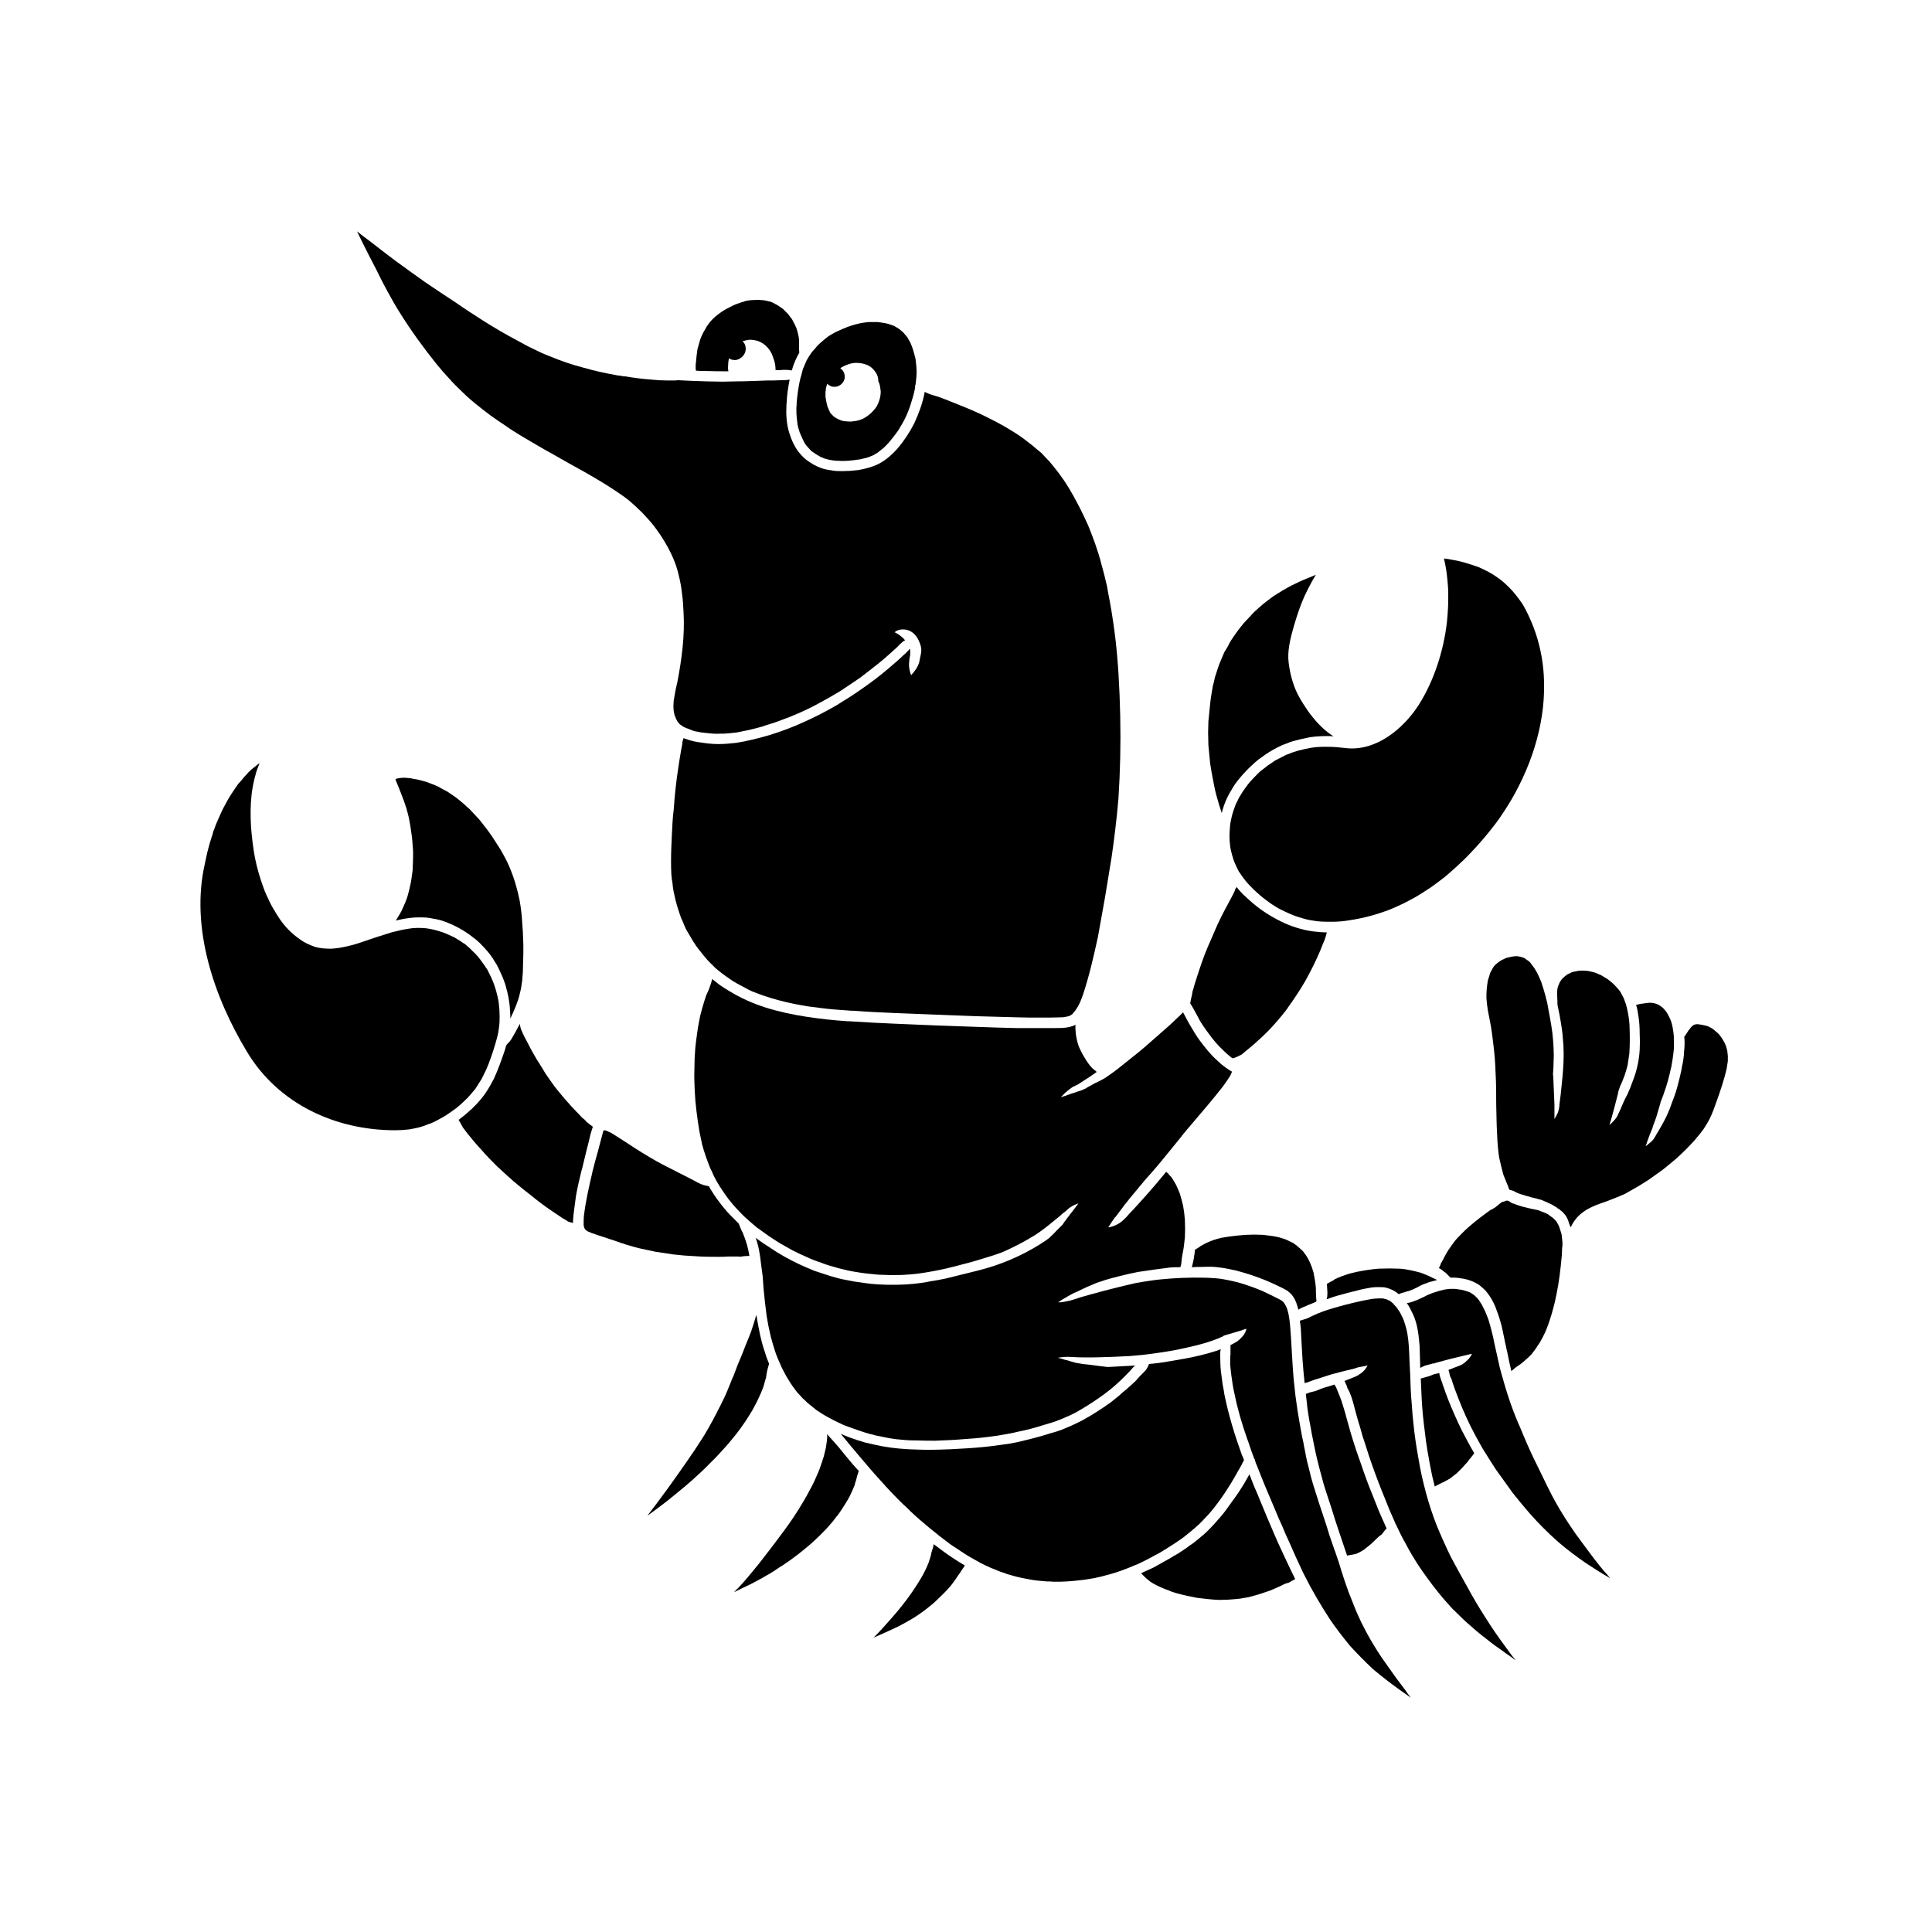
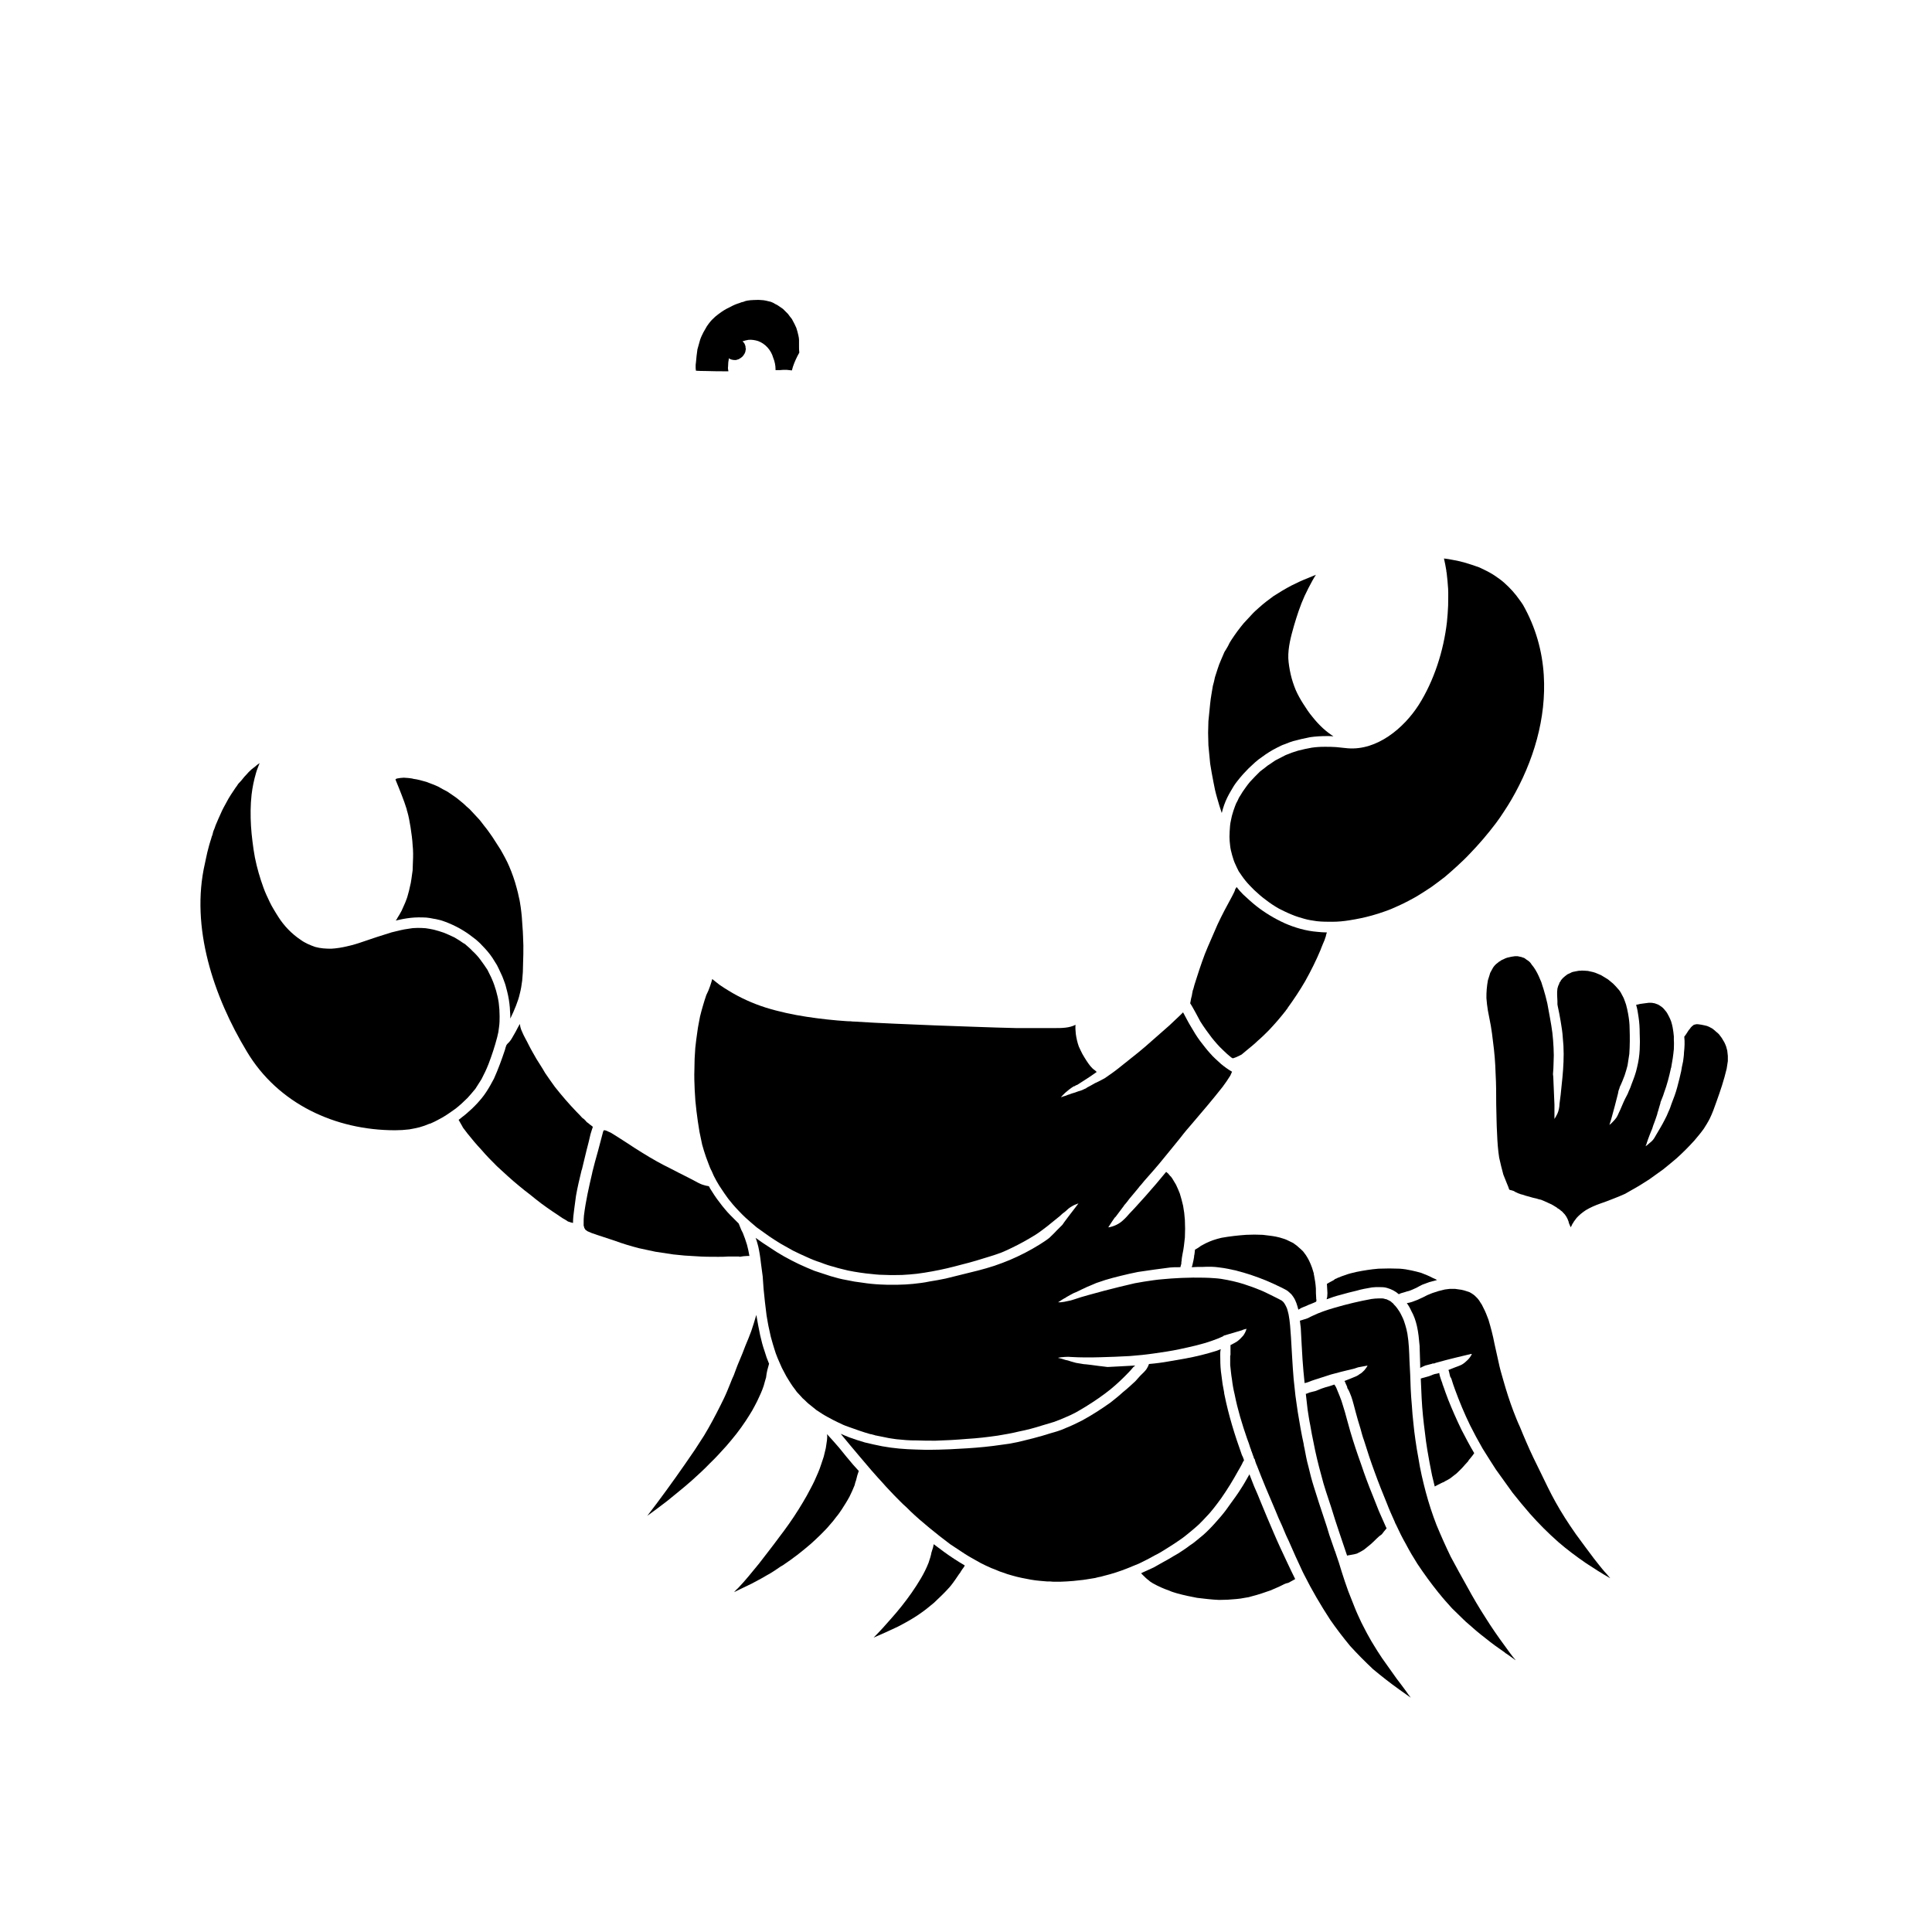
<svg xmlns="http://www.w3.org/2000/svg" fill="#000000" width="800px" height="800px" version="1.1" viewBox="144 144 512 512">
  <g>
    <path d="m515.17 486.75s0.078 0 0 0h-0.078c-0.004 0.078 0.078 0.078 0.078 0z" />
    <path d="m330.96 242.32c2.047 0.078 4.016 0.078 6.062 0.078v-0.078c-0.078-0.395-0.156-0.789-0.078-1.18 0-0.789 0.078-1.496 0.234-2.203 0 0 0.078 0.078 0.156 0.078v0.078c0.078 0 0.156 0.078 0.234 0.078 0.156 0.078 0.316 0.156 0.473 0.156 0.234 0.078 0.395 0.078 0.629 0.078h0.234 0.078 0.078c0.078 0 0.156 0 0.156-0.078h0.156c0.078 0 0.156-0.078 0.156-0.078h0.078c0.156-0.078 0.234-0.078 0.316-0.156 0.316-0.156 0.629-0.395 0.867-0.629 0.395-0.473 0.707-0.945 0.789-1.496v-0.156c0-0.078 0.078-0.156 0.078-0.234v-0.078c0-0.078 0-0.234-0.078-0.316v-0.078-0.234c-0.078-0.395-0.234-0.789-0.473-1.102-0.156-0.078-0.234-0.234-0.316-0.316 0.473-0.156 1.023-0.316 1.574-0.395 0.867-0.078 1.73 0.078 2.519 0.316 1.969 0.707 3.465 2.441 4.016 4.41 0.395 0.945 0.629 2.047 0.629 3.07v0.234h1.102c0.551-0.078 1.18-0.078 1.812-0.078 0.473 0.078 0.945 0.078 1.418 0.156 0.316-1.34 0.867-2.598 1.496-3.856 0.156-0.316 0.316-0.551 0.473-0.867-0.078-0.551-0.078-1.102-0.078-1.73v-1.652c0-0.395-0.078-0.707-0.156-1.102-0.156-0.707-0.316-1.34-0.551-2.047-0.156-0.316-0.316-0.707-0.473-1.023-0.234-0.473-0.473-0.867-0.707-1.34-0.316-0.395-0.707-0.867-1.023-1.34l-1.34-1.34c-0.316-0.234-0.707-0.473-1.023-0.707-0.316-0.234-0.707-0.473-1.102-0.629-0.316-0.234-0.707-0.395-1.102-0.551-0.473-0.078-0.867-0.234-1.34-0.316-0.395-0.078-0.867-0.156-1.34-0.156-0.629-0.078-1.258 0-1.891 0-0.551 0-1.102 0.078-1.652 0.156-0.395 0.078-0.707 0.156-1.023 0.316-0.395 0.078-0.707 0.156-1.023 0.316-0.789 0.234-1.574 0.551-2.281 0.945-0.867 0.395-1.73 0.867-2.519 1.418-0.551 0.395-1.102 0.789-1.652 1.258-0.395 0.395-0.867 0.789-1.258 1.258-0.316 0.395-0.629 0.789-0.945 1.258-0.316 0.551-0.629 1.102-0.945 1.652-0.316 0.629-0.629 1.258-0.867 1.969-0.234 0.789-0.473 1.652-0.707 2.519-0.156 1.18-0.316 2.281-0.395 3.465-0.078 0.395-0.078 0.707-0.078 1.102s0 0.707 0.078 1.102c0.871 0.074 1.734 0.074 2.523 0.074z" />
-     <path d="m355.13 250.59c0 0.473 0 0.945-0.078 1.418v0.395c0 0.707 0 1.418 0.078 2.125 0.078 0.707 0.156 1.34 0.234 2.047 0.156 0.629 0.316 1.34 0.551 1.969 0.234 0.629 0.551 1.258 0.867 1.969 0.156 0.395 0.395 0.789 0.629 1.18 0.234 0.316 0.473 0.629 0.789 0.945 0.234 0.316 0.551 0.551 0.789 0.867 0.316 0.234 0.707 0.473 1.023 0.707 0.473 0.316 0.945 0.551 1.418 0.867 0.316 0.078 0.629 0.234 0.945 0.395 0.473 0.156 0.945 0.234 1.496 0.395 0.629 0.078 1.258 0.234 1.891 0.234 1.023 0.078 2.047 0.078 3.07 0 1.102-0.078 2.125-0.234 3.227-0.395 0.629-0.156 1.258-0.316 1.891-0.473 0.551-0.234 1.023-0.395 1.574-0.629 0.316-0.234 0.629-0.395 1.023-0.629 0.473-0.395 1.023-0.789 1.496-1.18 0.551-0.473 1.023-1.023 1.496-1.496 0.867-1.023 1.652-2.047 2.441-3.148 0.629-1.023 1.258-2.047 1.812-3.148 0.551-1.102 1.023-2.281 1.418-3.465 0.473-1.418 0.867-2.754 1.18-4.172 0.078-0.395 0.156-0.789 0.156-1.18 0-0.078-0.078-0.078-0.078-0.078 0-0.078 0.078-0.078 0.156-0.078 0.078-0.707 0.156-1.496 0.234-2.203 0.078-0.867 0.078-1.73 0-2.598-0.078-0.707-0.156-1.418-0.234-2.125-0.234-0.945-0.473-1.891-0.789-2.832-0.156-0.473-0.395-1.023-0.629-1.574-0.234-0.395-0.473-0.789-0.707-1.258-0.234-0.316-0.551-0.629-0.789-0.945-0.234-0.316-0.473-0.551-0.789-0.789-0.234-0.234-0.473-0.395-0.789-0.629-0.395-0.234-0.789-0.473-1.18-0.707-0.316-0.078-0.551-0.234-0.867-0.316-0.473-0.156-0.945-0.316-1.418-0.395-0.707-0.156-1.496-0.234-2.203-0.316h-2.203c-0.789 0.078-1.496 0.156-2.281 0.316-1.102 0.234-2.203 0.551-3.305 0.945-0.945 0.395-1.969 0.789-2.914 1.258-0.707 0.316-1.418 0.789-2.125 1.18-0.551 0.473-1.18 0.867-1.73 1.418-0.707 0.551-1.34 1.18-1.891 1.891-0.473 0.473-0.945 1.023-1.34 1.652-0.316 0.473-0.629 1.023-0.945 1.574-0.316 0.707-0.629 1.496-0.945 2.203-0.078 0.395-0.234 0.789-0.316 1.18 0 0.156-0.078 0.234-0.078 0.395-0.078 0.078-0.078 0.156-0.078 0.234-0.234 0.629-0.316 1.258-0.473 1.891-0.316 1.648-0.555 3.379-0.711 5.109zm7.637-2.754c0-0.078 0.078-0.234 0.078-0.316v-0.395c0.078-0.234 0.078-0.473 0.156-0.707 0.078-0.156 0.078-0.316 0.156-0.551 0-0.078 0-0.156 0.078-0.156l0.078 0.078c0.078 0 0.078 0.078 0.078 0.078 0.078 0 0.078 0.078 0.156 0.156h0.078 0.078c0.078 0.078 0.156 0.156 0.234 0.156 0 0.078 0.078 0.078 0.078 0.078 0.078 0.078 0.234 0.078 0.316 0.156 0.156 0 0.234 0 0.395 0.078h0.078 0.707 0.078s0.078 0 0.156-0.078h0.078 0.156c0-0.078 0.078-0.078 0.078-0.078 0.078 0 0.156 0 0.156-0.078 0.867-0.316 1.496-1.18 1.652-2.125v-0.078-0.551c0-0.078-0.078-0.156-0.078-0.234v-0.078c0-0.078 0-0.156-0.078-0.234v-0.078c-0.078-0.078-0.078-0.156-0.078-0.156 0-0.078-0.078-0.156-0.078-0.156 0-0.078-0.078-0.078-0.078-0.156s-0.078-0.078-0.078-0.156c-0.078 0-0.078-0.078-0.078-0.078-0.078-0.078-0.078-0.078-0.156-0.156l-0.078-0.078c-0.078-0.078-0.078-0.078-0.156-0.156l-0.078-0.078c-0.078-0.078-0.078-0.078-0.156-0.156 0.156-0.078 0.234-0.156 0.395-0.234 0.707-0.395 1.418-0.707 2.281-0.945 0.789-0.234 1.574-0.234 2.441-0.156 0.789 0.078 1.574 0.316 2.281 0.629 0.789 0.395 1.418 1.023 1.891 1.73 0.551 0.707 0.789 1.574 0.789 2.519 0.078 0.156 0.156 0.316 0.234 0.473 0.234 0.707 0.316 1.418 0.395 2.203 0 1.34-0.395 2.676-1.023 3.856-0.867 1.34-2.125 2.519-3.621 3.305-0.789 0.395-1.73 0.629-2.598 0.707-0.316 0.078-0.629 0.078-0.945 0.078-0.629 0-1.18-0.078-1.812-0.156-0.395-0.078-0.867-0.316-1.258-0.473-0.629-0.316-1.18-0.629-1.574-1.102-0.156-0.156-0.316-0.316-0.473-0.473-0.078-0.078-0.078-0.156-0.156-0.316-0.156-0.234-0.234-0.551-0.395-0.867 0-0.078-0.078-0.234-0.156-0.316 0-0.156-0.078-0.316-0.156-0.395 0-0.234-0.078-0.473-0.156-0.707v-0.078c-0.078-0.16-0.078-0.32-0.078-0.398v-0.078c-0.078-0.078-0.078-0.078-0.078-0.156v-0.078-0.078c-0.078-0.316-0.078-0.551-0.156-0.789z" />
    <path d="m269.95 432.59c0.551-0.867 1.102-1.73 1.652-2.598 0.707-1.34 1.34-2.676 1.891-4.094 0.867-2.281 1.652-4.644 2.281-7.086 0.234-0.867 0.395-1.73 0.473-2.598 0.156-1.023 0.156-1.969 0.156-2.914 0-1.18-0.078-2.363-0.234-3.543-0.156-1.102-0.395-2.125-0.707-3.227-0.316-1.023-0.629-2.047-1.102-3.07-0.316-0.789-0.789-1.574-1.18-2.441-0.551-0.867-1.18-1.73-1.812-2.598-0.629-0.867-1.34-1.652-2.125-2.363-0.629-0.707-1.34-1.258-2.047-1.891-0.473-0.234-0.867-0.551-1.34-0.867-0.473-0.316-0.945-0.551-1.418-0.867-0.945-0.473-1.891-0.867-2.832-1.258-0.867-0.316-1.73-0.551-2.598-0.789-0.789-0.156-1.496-0.316-2.203-0.395-0.789-0.078-1.496-0.078-2.281-0.078-0.789 0-1.574 0.078-2.363 0.234-0.707 0.078-1.418 0.234-2.125 0.395-0.789 0.156-1.496 0.395-2.281 0.551-2.598 0.789-5.195 1.652-7.715 2.519-1.34 0.473-2.676 0.867-4.094 1.18-1.34 0.316-2.754 0.551-4.172 0.629-1.418 0-2.832-0.078-4.25-0.473-1.34-0.473-2.676-1.023-3.856-1.891-2.363-1.574-4.41-3.699-5.902-6.062-0.473-0.707-0.867-1.418-1.258-2.047-0.395-0.629-0.707-1.258-1.023-1.891-0.551-1.18-1.18-2.441-1.652-3.777-0.945-2.598-1.73-5.273-2.281-8.031-0.25-1.402-0.484-2.816-0.641-4.234-0.156-1.34-0.316-2.676-0.395-4.094-0.156-2.754-0.156-5.59 0.156-8.344 0.234-1.969 0.629-3.856 1.18-5.746 0.234-0.867 0.629-1.73 0.945-2.598-0.316 0.234-0.707 0.473-1.023 0.789-0.391 0.312-0.707 0.547-1.102 0.863-0.395 0.395-0.789 0.707-1.102 1.102-0.551 0.551-1.102 1.18-1.574 1.812-0.316 0.316-0.551 0.629-0.867 0.945-0.234 0.391-0.473 0.707-0.707 1.02-0.395 0.629-0.867 1.258-1.258 1.891-0.395 0.629-0.789 1.258-1.102 1.891-0.551 1.023-1.102 1.969-1.496 2.914-0.234 0.551-0.473 1.102-0.707 1.574-0.234 0.551-0.473 1.102-0.707 1.652-0.156 0.551-0.395 1.102-0.629 1.652-0.078 0.316-0.156 0.629-0.234 0.945-0.156 0.316-0.234 0.629-0.316 0.945-0.156 0.551-0.395 1.18-0.551 1.812-0.156 0.551-0.316 1.18-0.473 1.812-0.234 0.945-0.395 1.891-0.629 2.914-3.938 17.004 2.363 35.426 11.098 49.91 8.266 13.855 23.457 20.859 39.281 20.859 1.258 0 2.519-0.078 3.777-0.234 0.867-0.156 1.73-0.316 2.676-0.551 0.867-0.234 1.73-0.551 2.676-0.945 0.156 0 0.316-0.078 0.473-0.156 1.102-0.473 2.047-1.023 3.07-1.574 1.18-0.707 2.281-1.496 3.387-2.281 1.102-0.867 2.125-1.812 3.148-2.832 0.703-0.801 1.414-1.59 2.043-2.375z" />
-     <path d="m243.89 215.79c0.867 1.812 1.812 3.621 2.754 5.352 1.023 1.891 2.047 3.699 3.227 5.59 2.992 4.801 6.297 9.367 9.84 13.777 1.023 1.258 2.125 2.519 3.227 3.699 1.18 1.34 2.441 2.598 3.699 3.777 1.102 1.102 2.281 2.125 3.543 3.148 1.258 1.023 2.598 2.047 3.856 2.992 1.34 0.945 2.676 1.891 4.016 2.754 1.258 0.945 2.676 1.73 4.016 2.598 2.832 1.652 5.668 3.387 8.582 4.961 2.754 1.574 5.512 3.148 8.266 4.644 2.754 1.574 5.434 3.148 8.031 4.879 1.34 0.867 2.676 1.812 3.938 2.832 1.18 1.023 2.281 2.047 3.387 3.148 1.102 1.18 2.203 2.363 3.227 3.699 0.945 1.258 1.812 2.519 2.598 3.856 1.652 2.754 3.07 5.746 3.777 8.973 0.395 1.574 0.707 3.227 0.867 4.879 0.234 1.574 0.316 3.148 0.395 4.723 0.395 6.297-0.473 12.676-1.652 18.812-0.395 1.574-0.707 3.227-0.945 4.801 0 0.473-0.078 1.023-0.078 1.574 0 0.395 0.078 0.789 0.078 1.18 0.078 0.395 0.156 0.789 0.234 1.102 0.156 0.316 0.234 0.551 0.316 0.789 0.156 0.316 0.316 0.551 0.395 0.789 0.156 0.156 0.234 0.316 0.316 0.473 0.156 0.078 0.234 0.156 0.316 0.316 0.156 0.156 0.395 0.234 0.551 0.395 0.156 0.078 0.316 0.234 0.473 0.316 0.473 0.234 0.867 0.395 1.34 0.551 0.551 0.234 1.102 0.473 1.73 0.629 1.102 0.234 2.125 0.395 3.227 0.473 1.18 0.156 2.363 0.234 3.543 0.156 0.707 0 1.34 0 2.047-0.078 0.789-0.078 1.496-0.156 2.203-0.234 1.18-0.234 2.281-0.473 3.465-0.707 1.18-0.316 2.441-0.629 3.621-0.945l0.078-0.078c1.574-0.473 3.148-0.945 4.723-1.574 1.574-0.551 3.148-1.18 4.723-1.891 1.812-0.789 3.543-1.652 5.273-2.598 1.891-1.023 3.699-2.047 5.512-3.148 1.812-1.18 3.543-2.363 5.273-3.543 1.652-1.258 3.305-2.519 4.961-3.856 1.18-0.945 2.281-1.891 3.387-2.914 0.551-0.473 1.102-1.023 1.73-1.574 0.234-0.234 0.473-0.551 0.789-0.789 0.316-0.316 0.551-0.551 0.945-0.707 0-0.078 0.078-0.078 0.156-0.078-0.156-0.234-0.395-0.473-0.551-0.629-0.316-0.234-0.629-0.551-0.867-0.707l-0.078-0.078c-0.234-0.156-0.473-0.316-0.789-0.473-0.078-0.078-0.156-0.156-0.234-0.156s-0.156-0.078-0.234-0.078c0-0.078 0-0.078 0.078-0.078 0.078-0.156 0.234-0.234 0.395-0.316 0.551-0.316 1.18-0.395 1.812-0.395 1.496 0 2.832 0.867 3.621 2.125 0.395 0.629 0.707 1.34 0.945 2.125 0.234 0.707 0.234 1.496 0.078 2.281-0.078 0.395-0.156 0.789-0.234 1.102l-0.234 1.18c-0.234 0.707-0.551 1.34-1.023 1.969-0.316 0.473-0.707 0.945-1.102 1.34-0.316-0.789-0.473-1.652-0.551-2.441 0-0.473 0-0.945 0.078-1.418 0-0.473 0.156-1.023 0.234-1.496v-1.34c-0.078-0.078-0.078-0.234-0.078-0.316-0.078 0.078-0.078 0.156-0.156 0.156-0.234 0.395-0.629 0.629-0.867 0.945-0.316 0.234-0.551 0.551-0.867 0.789-0.551 0.551-1.18 1.102-1.812 1.652-2.441 2.125-4.879 4.172-7.559 6.062-1.34 0.945-2.676 1.891-4.094 2.832-1.34 0.867-2.676 1.652-4.016 2.519-2.832 1.652-5.746 3.148-8.738 4.488-2.914 1.34-5.902 2.441-8.895 3.387-2.992 0.867-5.984 1.652-9.055 2.125-1.496 0.156-2.992 0.316-4.488 0.316h-0.234c-1.496 0-2.992-0.156-4.488-0.395-1.418-0.156-2.914-0.473-4.25-1.023-0.156 0-0.316-0.078-0.473-0.156-0.078 0.156-0.078 0.316-0.156 0.473 0 0.234-0.078 0.395-0.156 0.551v0.473c-0.078 0.395-0.156 0.789-0.234 1.18-0.316 1.812-0.629 3.621-0.867 5.352-0.551 3.621-0.945 7.242-1.18 10.863-0.156 1.102-0.234 2.203-0.316 3.305-0.234 4.644-0.551 9.289-0.316 13.934 0.078 0.789 0.156 1.652 0.316 2.441 0.078 1.023 0.234 1.969 0.473 2.914 0.156 0.867 0.395 1.73 0.629 2.598 0.234 0.867 0.551 1.73 0.789 2.519 0.234 0.707 0.473 1.34 0.789 1.969 0.234 0.629 0.551 1.258 0.789 1.891 0.473 0.789 0.867 1.574 1.34 2.281 0.395 0.789 0.945 1.496 1.418 2.281 0.395 0.551 0.867 1.18 1.34 1.73 0.395 0.551 0.867 1.102 1.34 1.652 0.316 0.395 0.707 0.789 1.102 1.18 0.395 0.395 0.789 0.789 1.258 1.258 0.551 0.473 1.102 0.945 1.73 1.418 0.629 0.473 1.258 0.945 1.969 1.418 0.629 0.473 1.258 0.867 1.969 1.258 0.707 0.395 1.418 0.789 2.203 1.18 0.707 0.395 1.418 0.789 2.203 1.102 0.789 0.316 1.652 0.629 2.519 0.945 1.34 0.473 2.676 0.867 4.094 1.258 1.418 0.395 2.832 0.707 4.328 1.023 1.102 0.234 2.281 0.395 3.465 0.629 1.258 0.156 2.441 0.316 3.699 0.473 2.363 0.316 4.723 0.473 7.008 0.629 0.551 0.078 1.102 0.078 1.574 0.078 7.164 0.551 14.406 0.707 21.57 1.023s14.328 0.551 21.41 0.707c2.125 0.078 4.25 0.078 6.297 0.078s4.016 0 6.062-0.078c0.316-0.078 0.707-0.078 1.023-0.156 0.234-0.078 0.395-0.078 0.629-0.156 0.156-0.078 0.234-0.078 0.395-0.156 0.078-0.078 0.156-0.078 0.234-0.156s0.156-0.156 0.234-0.156c0.156-0.156 0.316-0.316 0.473-0.551 0.234-0.234 0.395-0.473 0.551-0.707 0.316-0.473 0.629-0.945 0.867-1.496 0.234-0.395 0.395-0.867 0.551-1.258 0.156-0.473 0.316-0.867 0.473-1.258 1.652-5.039 2.832-10.156 3.938-15.273 0.629-3.465 1.258-7.008 1.891-10.547 0.551-3.543 1.18-7.008 1.73-10.547 0.395-2.598 0.707-5.195 1.023-7.793 0.316-2.519 0.551-5.117 0.789-7.715 0.234-3.621 0.395-7.32 0.473-11.02 0.078-3.621 0.078-7.242 0-10.863-0.078-3.777-0.234-7.637-0.473-11.492-0.234-3.621-0.551-7.242-1.023-10.785s-1.023-7.086-1.73-10.547l-0.234-1.418c-0.473-2.047-0.945-4.016-1.496-5.902-0.473-1.969-1.102-3.856-1.73-5.668-0.551-1.574-1.18-3.148-1.812-4.723-0.629-1.418-1.34-2.914-2.047-4.328-1.34-2.598-2.676-5.117-4.328-7.559-1.18-1.73-2.519-3.465-3.938-5.117-0.551-0.551-1.023-1.102-1.574-1.652-0.473-0.551-1.023-1.023-1.574-1.418-0.789-0.707-1.652-1.418-2.519-2.047-0.867-0.707-1.73-1.34-2.676-1.969-2.441-1.574-4.879-2.992-7.477-4.25-2.281-1.18-4.566-2.203-6.926-3.148-2.203-0.867-4.41-1.812-6.613-2.598-0.629-0.156-1.18-0.395-1.812-0.551-0.629-0.156-1.18-0.473-1.73-0.707 0-0.078-0.078-0.078-0.078-0.078-0.078 0.156-0.078 0.234-0.078 0.395-0.551 2.676-1.496 5.352-2.676 7.871-1.18 2.363-2.676 4.644-4.41 6.691-1.812 2.047-4.016 3.938-6.613 4.801-0.707 0.234-1.418 0.473-2.125 0.629s-1.34 0.316-2.047 0.395c-1.258 0.156-2.519 0.234-3.699 0.234h-0.551c-0.707 0-1.496 0-2.281-0.156-0.707-0.078-1.496-0.234-2.203-0.395-1.34-0.395-2.519-0.945-3.699-1.73-0.629-0.395-1.18-0.789-1.73-1.34-0.551-0.473-1.023-1.102-1.496-1.652-0.789-1.102-1.418-2.363-1.891-3.621-0.473-1.34-0.867-2.598-1.023-4.016-0.156-1.258-0.234-2.598-0.156-3.856 0-0.473 0-1.023 0.078-1.496 0.078-2.047 0.395-4.016 0.789-5.984-0.156 0-0.316 0.078-0.473 0.078-0.629 0.078-1.18 0.078-1.812 0.078-1.18 0.078-2.441 0.078-3.621 0.078-2.754 0.078-5.434 0.234-8.188 0.234-1.258 0-2.519 0.078-3.777 0.078-1.418 0-2.754-0.078-4.172-0.078-2.519-0.078-5.039-0.156-7.637-0.316-0.234 0.078-0.551 0.078-0.867 0.078h-1.969c-1.34 0-2.754-0.078-4.094-0.234-2.363-0.156-4.723-0.473-7.086-0.867l-0.102 0.008c-0.234 0-0.395 0-0.629-0.078-0.395-0.078-0.707-0.156-1.102-0.156-3.07-0.551-6.062-1.18-9.055-2.047-3.07-0.789-6.062-1.812-9.055-3.07-1.496-0.551-2.992-1.258-4.41-1.969-1.496-0.707-2.914-1.496-4.328-2.281-2.832-1.496-5.668-3.148-8.422-4.879-2.598-1.652-5.273-3.387-7.871-5.195-2.676-1.73-5.352-3.543-8.031-5.352-2.676-1.891-5.273-3.777-7.871-5.668-2.281-1.73-4.566-3.465-6.769-5.195-1.102-0.789-2.203-1.652-3.305-2.519 0.395 0.789 0.789 1.652 1.18 2.441 1.34 2.672 2.68 5.348 4.094 8.023z" />
    <path d="m253.03 376.93c-0.078 0.707-0.234 1.418-0.395 2.047-0.156 0.707-0.316 1.496-0.551 2.203-0.156 0.707-0.473 1.418-0.707 2.047-0.316 0.707-0.629 1.418-0.945 2.125-0.316 0.629-0.707 1.258-1.102 1.891-0.078 0.234-0.234 0.473-0.473 0.707 1.34-0.316 2.598-0.551 3.938-0.707 1.34-0.156 2.754-0.156 4.172-0.078 0.629 0.078 1.34 0.156 1.969 0.316 0.707 0.078 1.418 0.316 2.125 0.473 2.598 0.867 5.117 2.125 7.398 3.777 0.551 0.395 1.102 0.867 1.652 1.258 0.629 0.551 1.18 1.023 1.652 1.574 1.023 1.023 1.969 2.125 2.754 3.305 0.395 0.629 0.789 1.258 1.18 1.891 0.316 0.629 0.629 1.258 0.945 1.969 0.316 0.629 0.629 1.34 0.867 2.047 0.234 0.629 0.473 1.258 0.629 1.969 0.395 1.418 0.707 2.832 0.867 4.25 0.078 0.707 0.156 1.34 0.156 1.969 0.078 0.629 0.078 1.34 0.078 1.969 0.551-1.102 1.023-2.203 1.496-3.387 0.395-1.023 0.789-2.125 1.023-3.227 0.316-1.18 0.473-2.281 0.629-3.465 0.156-1.496 0.234-2.992 0.234-4.566 0.078-1.574 0.078-3.148 0.078-4.723-0.078-1.652-0.078-3.305-0.234-4.961-0.078-1.73-0.234-3.465-0.473-5.195-0.156-0.867-0.234-1.73-0.473-2.598-0.156-0.867-0.395-1.73-0.629-2.598-0.234-0.945-0.551-1.891-0.867-2.832-0.316-0.945-0.707-1.891-1.102-2.832-0.316-0.707-0.629-1.418-1.023-2.125-0.395-0.789-0.867-1.574-1.258-2.281-0.707-1.102-1.418-2.203-2.125-3.305-0.707-1.023-1.418-2.047-2.203-2.992-0.551-0.707-1.102-1.496-1.73-2.125-0.707-0.789-1.418-1.496-2.125-2.281-0.551-0.473-1.102-0.945-1.652-1.496-0.551-0.473-1.18-0.945-1.73-1.418-0.629-0.473-1.258-0.867-1.812-1.258-0.629-0.473-1.258-0.789-1.891-1.102-0.395-0.234-0.867-0.473-1.258-0.707-0.551-0.234-1.023-0.473-1.496-0.629-0.551-0.234-1.102-0.395-1.652-0.629-0.551-0.156-1.18-0.316-1.73-0.473s-1.102-0.234-1.652-0.316c-0.473-0.156-0.945-0.156-1.418-0.234-0.395 0-0.789-0.078-1.18-0.078-0.316 0-0.629 0.078-0.945 0.078-0.316 0.078-0.629 0.078-0.945 0.156 0 0.078-0.078 0.078-0.156 0.078v0.078h-0.078s0 0.078-0.078 0.078c0 0.078 0 0.078 0.078 0.078 0 0.156 0.078 0.316 0.156 0.473 0.473 1.102 0.945 2.363 1.418 3.543 0.473 1.18 0.945 2.519 1.34 3.777 0 0.234 0.078 0.395 0.156 0.629 0.395 1.34 0.629 2.754 0.867 4.172 0.234 1.574 0.473 3.148 0.551 4.723 0.156 1.418 0.156 2.914 0.078 4.41 0 0.789-0.078 1.496-0.078 2.281-0.082 0.781-0.242 1.488-0.32 2.277z" />
    <path d="m517.37 486.12c0.707-0.234 1.34-0.551 2.047-0.867 0.473-0.234 0.945-0.551 1.496-0.789 0.629-0.234 1.258-0.473 1.891-0.707 0.551-0.156 1.18-0.316 1.812-0.473 0.078-0.078 0.156-0.078 0.234-0.078-0.395-0.234-0.867-0.395-1.18-0.551-1.023-0.551-2.047-0.945-3.07-1.34-0.867-0.234-1.73-0.473-2.519-0.629-1.023-0.234-2.047-0.395-3.148-0.473-1.812-0.078-3.699-0.078-5.59 0-1.969 0.156-3.938 0.473-5.902 0.867-1.023 0.234-2.047 0.473-3.07 0.867-0.551 0.156-1.102 0.395-1.652 0.629h-0.078c-0.316 0.156-0.551 0.316-0.867 0.395-0.078 0.078-0.234 0.234-0.395 0.316-0.629 0.316-1.18 0.629-1.73 0.945 0 0.473 0.078 0.945 0.078 1.418 0.078 0.707 0.078 1.34 0 2.047-0.078 0.156-0.078 0.395-0.156 0.629 1.258-0.473 2.441-0.867 3.699-1.18 1.418-0.395 2.832-0.789 4.25-1.102 1.34-0.395 2.676-0.629 4.094-0.867 0.629-0.078 1.258-0.078 1.891-0.078 0.707 0 1.418 0 2.125 0.234 1.102 0.316 2.203 0.867 3.07 1.652 0.156-0.078 0.316-0.156 0.473-0.234 0.395-0.078 0.707-0.234 1.102-0.316 0.387-0.156 0.781-0.238 1.098-0.316z" />
-     <path d="m542.95 500.05c0 0.234 0.078 0.473 0.156 0.707 0.078 0.551 0.156 0.945 0.316 1.496 0.316 1.73 0.707 3.387 1.102 5.117l0.156-0.156c0.707-0.629 1.418-1.18 2.203-1.652 0.473-0.395 1.023-0.789 1.496-1.258 0.551-0.473 1.023-0.945 1.496-1.418 0.551-0.707 1.102-1.418 1.574-2.203 0.551-0.707 1.023-1.574 1.418-2.363 0.707-1.34 1.258-2.754 1.73-4.172 0.789-2.363 1.418-4.723 1.891-7.164 0.707-3.387 1.102-6.926 1.418-10.391v-0.078c0-0.629 0.078-1.258 0.078-1.969 0-0.078 0.078-0.156 0.078-0.316l0.004-1.023c-0.078-0.707-0.156-1.418-0.234-2.125-0.156-0.473-0.316-0.945-0.473-1.496-0.078-0.316-0.234-0.629-0.395-1.023-0.156-0.316-0.395-0.629-0.551-0.945-0.156-0.156-0.395-0.395-0.551-0.551-0.234-0.234-0.473-0.473-0.789-0.629-0.316-0.234-0.629-0.473-0.945-0.707-0.395-0.156-0.867-0.395-1.258-0.551h-0.078c-0.395-0.156-0.789-0.316-1.18-0.473-1.18-0.234-2.363-0.473-3.543-0.789-1.023-0.234-1.969-0.551-2.914-0.945-0.156 0-0.234-0.078-0.395-0.078-0.156-0.078-0.316-0.234-0.473-0.316-0.156-0.078-0.316-0.156-0.473-0.316-0.156 0-0.234-0.078-0.395-0.078h-0.234c-0.156 0.078-0.234 0.078-0.395 0.156-0.156 0.078-0.395 0.156-0.629 0.156-0.078 0.078-0.078 0.078-0.156 0.078-0.078 0.078-0.156 0.156-0.234 0.156-0.082 0.086-0.16 0.164-0.32 0.246-0.316 0.316-0.707 0.551-1.023 0.867-0.395 0.234-0.789 0.551-1.18 0.707-0.078 0.078-0.156 0.078-0.234 0.078-1.969 1.418-3.938 2.914-5.746 4.488-1.102 0.945-2.047 1.969-3.07 2.992-0.707 0.789-1.34 1.652-1.969 2.598-0.473 0.629-0.867 1.34-1.258 2.047-0.234 0.395-0.395 0.707-0.551 1.102-0.078 0.078-0.156 0.156-0.156 0.234-0.156 0.234-0.234 0.473-0.395 0.629-0.078 0.395-0.234 0.707-0.395 1.023-0.078 0.078-0.078 0.234-0.156 0.316 0.078 0 0.078 0.078 0.156 0.078 0.156 0.078 0.395 0.234 0.551 0.316 0.156 0.156 0.395 0.316 0.551 0.473 0.234 0.156 0.473 0.316 0.629 0.473l1.18 1.18c0.867 0 1.73 0 2.519 0.156 1.418 0.156 2.832 0.551 4.016 1.18 0.629 0.316 1.18 0.629 1.652 1.102 0.551 0.473 1.102 0.945 1.496 1.496 0.945 1.18 1.652 2.441 2.203 3.777 0.551 1.418 1.023 2.754 1.418 4.172 0.395 1.34 0.629 2.754 0.945 4.172 0.078 0.234 0.078 0.473 0.156 0.707v0.156c0.078 0.242 0.078 0.398 0.156 0.555z" />
    <path d="m491.71 479.98c-0.234-0.629-0.473-1.258-0.789-1.891-0.234-0.473-0.551-1.023-0.867-1.496-0.234-0.316-0.473-0.629-0.707-0.945-0.395-0.395-0.707-0.707-1.102-1.023-0.316-0.316-0.629-0.551-0.945-0.789-0.156-0.078-0.234-0.156-0.316-0.234-0.395-0.316-0.945-0.473-1.34-0.707-0.473-0.234-0.945-0.473-1.496-0.629-0.629-0.234-1.34-0.395-2.047-0.551-1.18-0.234-2.363-0.316-3.465-0.473-1.496-0.078-2.992-0.078-4.41 0-2.203 0.156-4.328 0.395-6.535 0.789-0.707 0.156-1.496 0.395-2.203 0.629-0.629 0.234-1.258 0.473-1.891 0.789-0.473 0.234-0.867 0.473-1.34 0.707-0.473 0.395-1.023 0.707-1.574 1.023-0.078 0.551-0.078 1.102-0.234 1.652v0.234c-0.078 0.316-0.078 0.551-0.156 0.867-0.078 0.473-0.234 0.945-0.316 1.418-0.078 0.156-0.078 0.316-0.156 0.473 1.023-0.078 1.969-0.078 2.992-0.078 1.496-0.078 2.914-0.078 4.41 0.156 1.418 0.156 2.832 0.473 4.25 0.789 2.832 0.707 5.59 1.652 8.266 2.754 1.258 0.551 2.519 1.102 3.777 1.73 0.551 0.316 1.18 0.551 1.73 0.945 0.234 0.234 0.473 0.395 0.707 0.629 0.316 0.234 0.551 0.629 0.789 0.945 0.707 1.023 1.023 2.203 1.34 3.387 0.156-0.078 0.234-0.156 0.395-0.234 0.473-0.316 1.023-0.473 1.574-0.707 0.473-0.234 1.023-0.473 1.496-0.629 0.395-0.156 0.867-0.395 1.258-0.551 0-0.156 0.078-0.316 0.078-0.395-0.078-0.234-0.078-0.395-0.078-0.629-0.078-0.789-0.078-1.652-0.078-2.441-0.078-1.18-0.234-2.281-0.473-3.465 0-0.078-0.078-0.234-0.078-0.316v-0.234c-0.148-0.477-0.309-1.027-0.465-1.5z" />
    <path d="m299.47 448.73c0.395-1.418 0.707-2.832 1.023-4.172 0.234-0.707 0.395-1.34 0.629-1.969-0.078 0-0.156-0.078-0.234-0.156-0.234-0.156-0.395-0.316-0.629-0.473-0.234-0.234-0.473-0.395-0.707-0.551-0.078-0.078-0.156-0.156-0.234-0.234-0.078-0.156-0.234-0.316-0.395-0.395v-0.078c-0.234-0.156-0.395-0.316-0.629-0.473-0.473-0.551-1.023-1.102-1.496-1.574-2.047-2.125-3.938-4.328-5.746-6.613-0.867-1.18-1.73-2.441-2.598-3.699-0.707-1.258-1.496-2.441-2.281-3.699-0.707-1.258-1.418-2.441-2.047-3.699-0.316-0.629-0.629-1.258-0.945-1.812-0.316-0.629-0.629-1.18-0.867-1.812-0.316-0.629-0.473-1.34-0.551-1.969-0.395 0.629-0.707 1.34-1.102 2.047-0.316 0.551-0.629 1.102-0.945 1.652s-0.707 1.102-1.18 1.496c-0.078 0.156-0.234 0.234-0.316 0.395-0.156 0.395-0.316 0.867-0.395 1.258-0.867 2.598-1.812 5.195-2.914 7.637-0.629 1.18-1.258 2.363-2.047 3.543-0.707 1.102-1.574 2.125-2.441 3.07-0.945 1.023-1.969 1.969-2.992 2.832-0.629 0.473-1.258 1.023-1.891 1.496 0.316 0.551 0.629 1.102 0.945 1.652 0.078 0.234 0.234 0.395 0.316 0.551 0.395 0.473 0.707 0.945 1.023 1.34 1.18 1.496 2.441 2.992 3.777 4.41 1.258 1.496 2.676 2.914 4.094 4.328 0.945 0.867 1.891 1.73 2.832 2.598 0.945 0.867 1.969 1.73 2.914 2.519 1.023 0.867 2.047 1.652 3.07 2.441 0.945 0.789 1.969 1.574 2.992 2.363 1.812 1.34 3.699 2.598 5.59 3.856 0.473 0.234 0.945 0.551 1.418 0.867 0.473 0.156 0.945 0.316 1.34 0.395 0-1.18 0.156-2.441 0.316-3.621 0.156-1.18 0.316-2.363 0.473-3.543 0.395-2.281 0.945-4.566 1.496-6.848 0-0.078 0-0.078 0.078-0.078v0.156-0.156-0.078c0.387-1.734 0.859-3.469 1.254-5.199z" />
    <path d="m491.63 342.14c-1.258 0.234-2.441 0.473-3.621 0.789-1.102 0.316-2.203 0.707-3.305 1.18-0.945 0.473-1.812 0.945-2.754 1.418-0.395 0.316-0.867 0.551-1.258 0.867-0.551 0.316-0.945 0.629-1.418 1.023-0.473 0.316-0.867 0.707-1.34 1.023l-1.34 1.34c-0.473 0.473-0.867 0.945-1.34 1.418-0.473 0.551-0.867 1.102-1.258 1.652-0.473 0.629-0.945 1.34-1.34 2.047-0.316 0.395-0.473 0.867-0.707 1.34-0.234 0.395-0.473 0.867-0.629 1.34-0.316 0.867-0.629 1.73-0.867 2.676-0.156 0.867-0.395 1.652-0.473 2.519-0.078 1.023-0.156 1.969-0.156 2.992 0 0.789 0.078 1.496 0.156 2.203 0.078 0.945 0.316 1.812 0.551 2.676 0.234 0.789 0.473 1.652 0.867 2.441 0.234 0.551 0.551 1.18 0.867 1.812 0.551 0.789 1.102 1.652 1.812 2.519 0.707 0.867 1.496 1.652 2.281 2.441 1.023 0.945 1.969 1.812 3.07 2.598 1.102 0.867 2.281 1.652 3.543 2.363 1.102 0.551 2.203 1.102 3.387 1.574 1.102 0.473 2.203 0.789 3.305 1.102 1.102 0.316 2.203 0.473 3.305 0.629 1.34 0.156 2.754 0.156 4.094 0.156 1.574 0 3.07-0.156 4.566-0.395 1.969-0.316 3.938-0.707 5.902-1.258 1.18-0.316 2.363-0.707 3.465-1.102 1.18-0.395 2.281-0.867 3.465-1.418 0.945-0.395 1.812-0.867 2.754-1.34 0.867-0.473 1.812-0.945 2.676-1.496 1.18-0.707 2.363-1.496 3.543-2.281 1.18-0.867 2.363-1.73 3.465-2.598 1.102-0.945 2.203-1.891 3.305-2.914 1.102-1.023 2.203-2.047 3.227-3.148 2.519-2.598 4.801-5.273 7.008-8.188 0.707-0.945 1.418-1.969 2.125-3.07 0.707-1.023 1.34-2.125 1.969-3.148 5.902-10.156 9.289-21.648 8.582-32.984-0.395-6.375-2.125-12.676-5.512-18.656-0.551-0.867-1.18-1.652-1.812-2.519-0.629-0.789-1.258-1.496-1.969-2.203-0.789-0.789-1.574-1.496-2.441-2.125-0.867-0.629-1.652-1.18-2.519-1.652-0.945-0.551-1.891-0.945-2.832-1.418-1.34-0.473-2.676-0.945-4.094-1.34-0.945-0.234-1.891-0.473-2.832-0.629-0.789-0.156-1.652-0.316-2.441-0.395 0.234 1.102 0.473 2.125 0.629 3.227 0 0.156 0 0.316 0.078 0.551 0.156 1.34 0.316 2.832 0.395 4.25 0.078 1.496 0 2.992 0 4.488-0.078 1.496-0.156 2.914-0.316 4.328-0.867 7.559-3.387 15.508-7.477 21.965-3.938 6.141-11.02 12.121-18.812 11.492-1.023-0.078-2.047-0.234-3.07-0.316-1.023-0.078-1.969-0.078-2.992-0.078-1.184-0.008-2.363 0.07-3.465 0.23z" />
    <path d="m464.71 346.39c0.234 1.574 0.551 3.227 0.867 4.879 0.234 1.34 0.551 2.754 0.945 4.094 0.395 1.418 0.789 2.754 1.258 4.094 0.156-0.707 0.395-1.418 0.629-2.125 0.473-1.34 1.102-2.598 1.812-3.777 0.473-0.867 1.023-1.73 1.652-2.519 0.473-0.629 1.023-1.258 1.574-1.891 0.473-0.551 1.023-1.023 1.496-1.574 1.102-1.023 2.203-2.125 3.543-2.992 1.258-0.945 2.519-1.73 3.938-2.441 0.629-0.316 1.34-0.707 2.125-0.945 0.707-0.316 1.418-0.551 2.125-0.789 0.789-0.156 1.496-0.395 2.203-0.551s1.418-0.316 2.203-0.473c1.496-0.234 3.148-0.316 4.644-0.316 0.551 0 1.102 0 1.652 0.078-0.945-0.629-1.891-1.34-2.754-2.125-1.023-0.945-1.969-1.969-2.832-3.07-0.867-1.023-1.652-2.203-2.441-3.465-0.707-1.102-1.418-2.363-1.969-3.621-0.551-1.34-1.023-2.754-1.34-4.172-0.316-1.418-0.551-2.832-0.629-4.25-0.078-2.914 0.707-5.824 1.496-8.582 0.789-2.676 1.652-5.352 2.832-7.949 0.629-1.34 1.34-2.754 2.047-4.016 0.316-0.551 0.629-1.102 0.945-1.574-0.789 0.316-1.496 0.629-2.281 0.945-1.418 0.551-2.754 1.18-4.172 1.891-1.652 0.867-3.227 1.812-4.801 2.832-0.629 0.473-1.258 0.945-1.891 1.418-0.629 0.473-1.34 1.102-1.969 1.652-0.629 0.551-1.34 1.18-1.969 1.891-0.629 0.707-1.34 1.418-2.047 2.203-0.551 0.707-1.18 1.418-1.73 2.203-0.551 0.707-1.023 1.496-1.574 2.281-0.316 0.473-0.629 1.023-0.867 1.574-0.316 0.551-0.629 1.102-0.945 1.574-0.316 0.789-0.629 1.496-0.945 2.203-0.312 0.719-0.629 1.508-0.863 2.293-0.234 0.707-0.473 1.418-0.707 2.203-0.156 0.789-0.316 1.496-0.551 2.281-0.234 1.496-0.551 3.07-0.707 4.644s-0.316 3.148-0.473 4.723c0 1.023-0.078 2.047-0.078 3.07 0 1.102 0.078 2.203 0.078 3.305 0.152 1.578 0.312 3.234 0.469 4.887z" />
    <path d="m462.11 414.72c0.945 1.496 1.969 2.914 2.992 4.25 0.945 1.18 1.891 2.281 2.992 3.305 0.707 0.707 1.418 1.34 2.203 1.969 0.156 0.078 0.316 0.156 0.395 0.234 0.234-0.078 0.473-0.156 0.707-0.234 0.551-0.234 1.102-0.473 1.652-0.789 0.316-0.234 0.629-0.551 0.945-0.789 0.156-0.156 0.316-0.234 0.473-0.395 0.945-0.789 1.969-1.574 2.832-2.441 1.023-0.867 1.969-1.812 2.914-2.754 1.574-1.652 3.07-3.387 4.488-5.195 0.078-0.156 0.156-0.234 0.234-0.316 0-0.078 0.078-0.156 0.156-0.156 0-0.078 0.078-0.156 0.078-0.156v-0.078h0.078v-0.078c1.652-2.281 3.227-4.644 4.644-7.086 1.496-2.676 2.914-5.512 4.094-8.344 0-0.078 0.078-0.156 0.078-0.234 0.316-0.789 0.629-1.574 0.945-2.281 0.078-0.316 0.234-0.629 0.316-0.945 0.078-0.156 0.078-0.234 0.078-0.395 0.078-0.234 0.156-0.473 0.234-0.707-0.867 0-1.73-0.078-2.519-0.156-2.992-0.234-5.984-1.102-8.66-2.281-2.754-1.258-5.352-2.832-7.637-4.644-1.18-0.945-2.281-1.969-3.387-2.992-0.629-0.629-1.18-1.258-1.73-1.969-0.078 0.234-0.234 0.395-0.395 0.629v0.156c-0.234 0.629-0.551 1.18-0.867 1.812-1.34 2.441-2.598 4.801-3.777 7.32-0.867 1.969-1.73 3.938-2.598 5.984-0.551 1.258-1.023 2.519-1.496 3.856-0.473 1.34-0.945 2.754-1.418 4.25-0.234 0.629-0.395 1.34-0.629 1.969-0.156 0.551-0.234 1.023-0.473 1.574 0 0.156 0 0.316-0.078 0.473-0.078 0.551-0.156 1.023-0.316 1.496-0.078 0.473-0.156 0.867-0.234 1.258v0.078c0.551 0.789 0.945 1.652 1.418 2.441 0.398 0.789 0.871 1.578 1.266 2.363z" />
    <path d="m566.25 556.81c-1.574-2.125-3.148-4.172-4.723-6.375 0 0-0.078-0.078-0.078-0.156l-0.078-0.078c-1.812-2.598-3.543-5.273-5.117-8.109-1.418-2.519-2.676-5.195-3.938-7.793-1.34-2.676-2.676-5.434-3.856-8.188-0.551-1.258-1.102-2.598-1.652-3.938-0.629-1.34-1.18-2.754-1.73-4.172-1.023-2.676-1.891-5.434-2.676-8.188-0.473-1.652-0.945-3.227-1.258-4.801-0.395-1.652-0.707-3.305-1.102-4.961-0.395-2.125-0.945-4.172-1.574-6.297-0.395-1.023-0.789-2.125-1.34-3.148-0.234-0.551-0.551-1.102-0.945-1.652-0.156-0.316-0.395-0.551-0.629-0.867-0.234-0.234-0.473-0.473-0.707-0.707-0.156-0.156-0.395-0.316-0.629-0.473s-0.473-0.316-0.789-0.473c-0.234-0.078-0.473-0.156-0.707-0.234-0.473-0.156-0.945-0.316-1.418-0.395-0.551-0.078-1.102-0.156-1.652-0.234h-1.496c-0.395 0.078-0.867 0.078-1.258 0.156-1.102 0.234-2.203 0.551-3.305 0.945-0.867 0.316-1.73 0.707-2.598 1.18-0.945 0.473-1.891 0.867-2.832 1.18-0.473 0.156-0.867 0.234-1.34 0.316 0.473 0.629 0.867 1.34 1.18 2.047 0.707 1.258 1.18 2.598 1.496 4.016 0.395 1.73 0.551 3.465 0.707 5.195 0.078 1.652 0.078 3.305 0.156 5.039v0.867c0.473-0.234 0.945-0.473 1.34-0.629 0.629-0.156 1.18-0.316 1.812-0.473 0.078-0.078 0.156-0.078 0.234-0.078h0.316c0.156-0.078 0.316-0.078 0.395-0.156 0.316-0.078 0.629-0.156 0.867-0.234 0.629-0.156 1.18-0.316 1.73-0.473 1.023-0.234 2.047-0.551 3.148-0.789 1.18-0.316 2.441-0.551 3.621-0.867h0.234c-0.234 0.551-0.629 1.102-1.102 1.574-0.473 0.473-1.023 0.945-1.574 1.258-0.629 0.316-1.34 0.551-1.969 0.789-0.551 0.234-1.023 0.395-1.574 0.629 0.078 0.078 0.078 0.234 0.156 0.395 0.078 0.316 0.156 0.629 0.234 1.023 0 0.078 0.078 0.156 0.078 0.316 0.078 0.156 0.234 0.395 0.316 0.551 0.156 0.473 0.316 0.945 0.473 1.496 0.156 0.395 0.316 0.867 0.473 1.34 1.18 3.227 2.519 6.453 4.016 9.523 1.023 2.047 2.125 4.094 3.305 6.141 1.18 1.891 2.363 3.777 3.543 5.59 1.496 2.047 2.914 4.094 4.41 6.141 1.496 1.891 2.992 3.699 4.566 5.512 2.363 2.676 4.879 5.195 7.559 7.559 2.363 2.047 4.801 3.856 7.32 5.59 2.125 1.418 4.25 2.754 6.453 4.016-0.551-0.629-1.023-1.258-1.574-1.812-1.031-1.191-1.977-2.453-2.922-3.633z" />
    <path d="m492.1 526.27c0.551 2.914 1.258 5.824 2.047 8.66 0.707 2.914 1.73 5.746 2.676 8.66 0.629 2.125 1.34 4.25 2.047 6.375 0.707 2.125 1.418 4.172 2.125 6.297 0.156-0.078 0.234-0.078 0.316-0.078 0.316-0.078 0.551-0.078 0.867-0.156 0.473-0.078 0.945-0.156 1.418-0.316 0 0 0.078 0 0.156-0.078 0.629-0.316 1.258-0.629 1.812-1.023 0.551-0.473 1.102-0.867 1.652-1.34s1.102-1.023 1.574-1.496c0.473-0.473 0.945-0.867 1.418-1.18 0.395-0.551 0.789-1.023 1.258-1.574-0.078-0.156-0.156-0.316-0.234-0.473-0.629-1.34-1.18-2.754-1.812-4.094-0.551-1.418-1.102-2.754-1.652-4.172-1.102-2.676-2.125-5.434-3.07-8.266-1.023-2.832-1.969-5.668-2.832-8.582-0.316-1.18-0.629-2.281-0.945-3.387-0.316-1.18-0.629-2.363-1.023-3.543-0.234-0.867-0.551-1.73-0.867-2.519-0.316-0.707-0.551-1.418-0.867-2.125-0.078-0.234-0.234-0.473-0.395-0.707 0-0.078-0.078-0.078-0.078-0.156 0 0-0.078 0-0.078-0.078-0.473 0.156-0.867 0.316-1.418 0.473-0.707 0.156-1.34 0.395-2.047 0.629-0.473 0.234-1.023 0.395-1.574 0.629-0.551 0.156-1.102 0.234-1.574 0.395-0.234 0.078-0.551 0.234-0.789 0.316h-0.156c0.156 1.418 0.316 2.754 0.473 4.172 0.234 1.418 0.395 2.754 0.707 4.172 0.238 1.496 0.551 3.07 0.867 4.566z" />
    <path d="m322.46 476.44c1.969 0.234 3.938 0.395 5.902 0.473 1.969 0.156 3.938 0.156 5.902 0.156 0.945 0 1.812 0 2.754-0.078h2.754c0.078 0 0.156 0 0.234 0.078 0.395-0.078 0.707-0.078 1.023-0.156 0.395 0 0.789-0.078 1.18-0.078h0.395c-0.156-1.023-0.395-1.969-0.629-2.914-0.316-1.102-0.707-2.125-1.102-3.148-0.316-0.551-0.551-1.102-0.789-1.73-0.078-0.234-0.234-0.551-0.316-0.789l-0.629-0.629c-0.551-0.551-1.102-1.102-1.652-1.652-0.473-0.473-0.945-1.023-1.34-1.496-0.551-0.629-1.023-1.258-1.496-1.891-0.945-1.18-1.73-2.441-2.519-3.699-0.078-0.234-0.156-0.395-0.316-0.551h-0.078c-0.473-0.078-0.867-0.156-1.34-0.316-0.551-0.156-1.023-0.395-1.496-0.629-2.281-1.258-4.644-2.363-7.008-3.621-2.598-1.258-5.117-2.676-7.637-4.25-1.418-0.867-2.754-1.73-4.172-2.676-1.34-0.867-2.676-1.73-4.094-2.598-0.395-0.156-0.789-0.395-1.18-0.551-0.156-0.078-0.316-0.078-0.473-0.156h-0.316l-0.078 0.078c0 0.078 0 0.156-0.078 0.156-0.234 0.867-0.473 1.812-0.707 2.676-0.234 0.867-0.473 1.812-0.707 2.676-0.551 1.891-1.023 3.699-1.496 5.59v0.078c-0.867 3.699-1.73 7.477-2.203 11.336-0.078 0.629-0.078 1.34-0.078 2.047v0.629c0.078 0.156 0.078 0.316 0.156 0.473v0.156c0.078 0.078 0.078 0.078 0.156 0.156 0 0.078 0.078 0.156 0.078 0.156 0 0.078 0.078 0.078 0.078 0.156 0.078 0.078 0.156 0.078 0.234 0.156 0.078 0.078 0.234 0.156 0.316 0.234 0.395 0.156 0.707 0.316 1.102 0.473 1.969 0.707 4.094 1.34 6.141 2.047 2.125 0.789 4.25 1.418 6.375 1.969 1.496 0.316 2.914 0.629 4.41 0.945 1.586 0.242 3.16 0.477 4.738 0.715z" />
    <path d="m514.06 588.77c-0.867-1.18-1.652-2.363-2.519-3.543-0.867-1.18-1.73-2.441-2.519-3.699-0.707-1.18-1.496-2.363-2.125-3.543-0.789-1.34-1.418-2.676-2.125-4.016-0.629-1.34-1.258-2.676-1.812-4.094-0.551-1.34-1.102-2.754-1.652-4.172-0.629-1.73-1.18-3.387-1.73-5.117-0.473-1.652-1.023-3.305-1.574-4.879-0.078-0.234-0.156-0.473-0.234-0.707l-0.078-0.078v-0.078c-0.473-1.34-0.945-2.754-1.418-4.094-0.395-1.418-0.867-2.832-1.34-4.25-0.945-2.832-1.891-5.668-2.754-8.5-0.551-1.73-1.023-3.543-1.418-5.273-0.473-1.652-0.789-3.465-1.102-5.117-0.078-0.156-0.078-0.234-0.078-0.316v-0.078c-0.078-0.156-0.078-0.316-0.078-0.473-0.629-2.754-1.102-5.668-1.574-8.5-0.234-1.418-0.395-2.914-0.629-4.41-0.156-1.496-0.316-2.914-0.473-4.41-0.316-3.699-0.473-7.32-0.707-11.02-0.078-1.023-0.156-2.125-0.234-3.148-0.078-1.023-0.234-1.969-0.395-2.914-0.156-0.551-0.234-1.023-0.395-1.496-0.156-0.316-0.234-0.629-0.395-0.867-0.078-0.156-0.234-0.395-0.316-0.551-0.078-0.078-0.156-0.234-0.234-0.316l-0.234-0.234c-0.078 0-0.078-0.078-0.156-0.156-0.551-0.316-1.18-0.629-1.812-0.945-1.023-0.551-2.125-1.023-3.227-1.574-1.18-0.473-2.441-1.023-3.699-1.418-1.891-0.707-3.777-1.18-5.746-1.574-1.102-0.234-2.203-0.395-3.387-0.473-1.891-0.156-3.777-0.156-5.746-0.156-0.945 0-1.969 0.078-2.992 0.078-0.945 0.078-1.812 0.078-2.754 0.156-1.652 0.156-3.227 0.234-4.801 0.473-1.652 0.234-3.227 0.473-4.879 0.789-2.676 0.629-5.352 1.258-8.031 1.969-2.754 0.789-5.512 1.418-8.188 2.363-0.473 0.156-1.023 0.316-1.574 0.395-0.551 0.156-1.18 0.234-1.812 0.316l-0.711-0.008c0.316-0.156 0.629-0.395 0.867-0.551 0.395-0.234 0.707-0.473 1.102-0.629 0.156-0.156 0.316-0.234 0.473-0.316 0.551-0.316 1.102-0.629 1.73-0.945 0.473-0.156 0.945-0.395 1.418-0.629 0.473-0.234 0.945-0.473 1.496-0.707 0.473-0.234 0.945-0.473 1.418-0.629 0.551-0.234 1.102-0.473 1.652-0.707 0.395-0.156 0.789-0.234 1.18-0.395 0.395-0.156 0.789-0.234 1.18-0.395 1.34-0.395 2.754-0.789 4.094-1.102 1.496-0.395 3.07-0.707 4.566-1.023 1.418-0.234 2.914-0.395 4.328-0.629 1.418-0.156 2.754-0.395 4.172-0.551 0.707-0.078 1.496-0.078 2.281-0.078h0.473v-0.078c0.078-0.316 0.156-0.629 0.234-0.867 0-0.316 0-0.551 0.078-0.789 0-0.551 0.156-1.18 0.234-1.73 0.316-1.418 0.473-2.914 0.629-4.41 0.078-1.574 0.078-3.07 0-4.644-0.078-1.258-0.234-2.519-0.473-3.777-0.234-1.102-0.551-2.125-0.867-3.227-0.316-0.789-0.629-1.574-1.023-2.363-0.234-0.395-0.473-0.789-0.707-1.18-0.156-0.316-0.395-0.629-0.629-0.945-0.156-0.078-0.234-0.234-0.316-0.316-0.156-0.156-0.234-0.234-0.316-0.395-0.234-0.156-0.395-0.395-0.629-0.551-1.73 2.125-3.543 4.25-5.434 6.375-0.945 1.023-1.891 2.125-2.914 3.227-0.473 0.473-0.945 1.023-1.418 1.496-0.473 0.551-1.023 1.18-1.574 1.652-1.023 1.023-2.519 1.73-3.938 1.969v-0.156l0.078-0.078c0.316-0.473 0.551-0.867 0.867-1.34 0.234-0.316 0.473-0.707 0.707-1.023 0.156-0.078 0.234-0.234 0.316-0.316 0.707-0.945 1.418-1.891 2.125-2.832 0-0.078 0.078-0.156 0.078-0.156 0.078-0.078 0.078-0.156 0.156-0.156 0.395-0.473 0.789-0.945 1.18-1.496 0.789-0.945 1.574-1.891 2.363-2.832 0.234-0.316 0.473-0.629 0.789-0.945 0.551-0.707 1.18-1.418 1.812-2.125 2.047-2.281 4.016-4.644 5.902-7.008 0.945-1.102 1.812-2.281 2.754-3.387 0.945-1.258 1.969-2.441 2.992-3.621 2.754-3.227 5.512-6.453 8.109-9.762 0.707-0.945 1.418-1.969 2.047-2.992 0.078-0.234 0.234-0.473 0.316-0.707 0.078-0.156 0.078-0.234 0.156-0.316-1.102-0.629-2.047-1.34-2.914-2.047-1.023-0.945-2.047-1.812-2.914-2.832-0.945-1.023-1.812-2.203-2.676-3.305-0.867-1.18-1.652-2.441-2.363-3.699-0.789-1.258-1.418-2.598-2.125-3.856-0.234 0.234-0.473 0.473-0.707 0.707-0.945 0.945-1.969 1.812-2.914 2.754-2.125 1.891-4.328 3.777-6.453 5.668-1.18 1.023-2.281 1.891-3.465 2.832-1.18 0.945-2.363 1.891-3.543 2.832-1.18 0.945-2.441 1.812-3.699 2.676-0.395 0.234-0.789 0.395-1.18 0.629-0.316 0.156-0.629 0.316-0.945 0.473-0.234 0.078-0.551 0.234-0.789 0.395-0.551 0.316-1.102 0.629-1.73 0.945-0.078 0.078-0.234 0.156-0.316 0.234-0.316 0.156-0.629 0.234-0.867 0.395-0.395 0.156-0.789 0.316-1.18 0.395-0.551 0.234-1.102 0.395-1.652 0.551-0.316 0.078-0.551 0.234-0.867 0.316h-0.078c-0.234 0.078-0.551 0.234-0.789 0.316-0.395 0.078-0.789 0.234-1.18 0.395 0.078-0.078 0.156-0.234 0.234-0.316l0.867-0.867c0.707-0.629 1.418-1.18 2.281-1.73h0.078 0.078l-0.078 0.078 0.078-0.078c0.234-0.156 0.473-0.316 0.789-0.395 1.73-1.102 3.465-2.203 5.117-3.387-0.078-0.156-0.234-0.316-0.395-0.395l-0.078-0.078c-0.945-0.629-1.574-1.574-2.203-2.519-0.395-0.551-0.707-1.18-1.102-1.812-0.316-0.629-0.629-1.258-0.945-1.969-0.395-1.102-0.629-2.203-0.789-3.305-0.078-0.867-0.156-1.652-0.078-2.441-1.652 0.867-3.699 0.867-5.434 0.867h-10.312c-7.086-0.156-14.25-0.473-21.41-0.707-7.164-0.316-14.406-0.551-21.57-1.023h-0.078-0.078-0.078c-0.473-0.078-0.945-0.078-1.418-0.078-3.621-0.234-7.242-0.629-10.863-1.18s-7.32-1.34-10.863-2.441c-3.465-1.102-6.769-2.598-9.84-4.488-0.789-0.473-1.652-1.023-2.441-1.574-0.629-0.473-1.258-1.023-1.891-1.496-0.156 0.551-0.316 1.18-0.551 1.812-0.156 0.395-0.316 0.789-0.473 1.258-0.156 0.395-0.395 0.789-0.551 1.18-0.316 0.945-0.629 1.891-0.867 2.754-0.316 1.023-0.551 1.969-0.789 2.914-0.234 1.34-0.551 2.676-0.707 4.016-0.234 1.496-0.395 2.914-0.551 4.328-0.156 1.891-0.234 3.777-0.234 5.668-0.078 1.812 0 3.699 0.078 5.512 0.078 1.891 0.234 3.699 0.473 5.59 0.234 1.812 0.473 3.621 0.789 5.434 0.234 1.102 0.473 2.203 0.707 3.387 0.316 1.102 0.629 2.203 1.023 3.305 0.234 0.629 0.473 1.258 0.707 1.891 0.234 0.629 0.473 1.258 0.789 1.812 0.156 0.395 0.395 0.867 0.551 1.258 0.234 0.473 0.473 0.867 0.707 1.34 0.473 0.867 1.023 1.73 1.574 2.519 0.395 0.629 0.867 1.258 1.258 1.812 0.473 0.707 1.023 1.258 1.496 1.891 0.551 0.629 1.102 1.258 1.652 1.812 0.551 0.551 1.102 1.18 1.73 1.73 0.945 0.867 1.969 1.73 2.992 2.598 1.102 0.789 2.203 1.574 3.305 2.363 1.023 0.707 2.047 1.34 3.07 1.969 1.102 0.629 2.125 1.18 3.227 1.812 1.258 0.629 2.441 1.18 3.699 1.73 1.18 0.551 2.363 1.023 3.621 1.418 1.18 0.473 2.363 0.867 3.621 1.18 1.18 0.395 2.441 0.629 3.621 0.945 1.102 0.234 2.125 0.395 3.148 0.551 1.102 0.156 2.203 0.316 3.305 0.395 1.258 0.156 2.598 0.234 3.856 0.234 1.34 0.078 2.676 0 4.016 0 1.34-0.078 2.598-0.156 3.938-0.316 1.34-0.156 2.676-0.395 4.016-0.629 2.676-0.473 5.273-1.102 7.871-1.812 2.598-0.629 5.117-1.418 7.637-2.203 1.023-0.316 1.969-0.629 2.992-1.023 0.945-0.395 1.812-0.789 2.754-1.258 2.125-1.023 4.094-2.125 6.141-3.387 1.102-0.707 2.125-1.496 3.148-2.281 1.102-0.867 2.203-1.812 3.305-2.676 0.473-0.473 0.945-0.867 1.496-1.258 0.473-0.473 1.023-0.945 1.574-1.258 0.629-0.395 1.18-0.629 1.891-0.867-0.234 0.316-0.473 0.629-0.707 0.945-0.551 0.707-1.023 1.34-1.574 2.047-0.629 0.867-1.34 1.73-1.969 2.676-0.078 0.078-0.234 0.234-0.316 0.316l-1.34 1.34c-0.551 0.629-1.18 1.18-1.812 1.812-0.789 0.629-1.652 1.18-2.519 1.73-2.519 1.574-5.117 2.914-7.871 4.094-1.34 0.551-2.754 1.102-4.172 1.574-1.418 0.473-2.832 0.867-4.328 1.258-2.832 0.707-5.668 1.418-8.582 2.125-1.418 0.316-2.914 0.551-4.328 0.789-1.418 0.316-2.914 0.473-4.328 0.629-0.629 0.078-1.34 0.078-2.047 0.156-0.707 0-1.496 0.078-2.281 0.078h-0.867c-1.18 0-2.363 0-3.543-0.078-1.574-0.078-3.148-0.234-4.644-0.473-1.418-0.156-2.832-0.395-4.25-0.707-1.418-0.234-2.832-0.629-4.172-1.023-1.496-0.473-2.914-0.945-4.328-1.418-1.418-0.551-2.754-1.18-4.172-1.812-0.629-0.316-1.258-0.629-1.891-0.945-0.707-0.395-1.34-0.707-2.047-1.102-1.258-0.707-2.519-1.496-3.777-2.363-1.258-0.789-2.519-1.652-3.699-2.519 0.316 0.707 0.473 1.496 0.707 2.281 0.316 1.418 0.551 2.914 0.707 4.41 0.156 1.18 0.316 2.363 0.473 3.543 0.078 1.102 0.156 2.203 0.234 3.305 0.234 2.363 0.473 4.644 0.789 7.008 0.234 1.258 0.395 2.519 0.707 3.777 0.234 1.258 0.551 2.519 0.945 3.777 0.234 0.867 0.551 1.73 0.789 2.519 0.316 0.867 0.707 1.812 1.102 2.676 0.316 0.789 0.707 1.574 1.102 2.281 0.395 0.789 0.789 1.496 1.258 2.203 0.316 0.551 0.707 1.102 1.023 1.574 0.395 0.551 0.789 1.023 1.102 1.496 0.395 0.395 0.707 0.789 1.023 1.102 0.316 0.395 0.629 0.707 1.023 1.023 0.473 0.473 0.945 0.945 1.496 1.34 0.551 0.473 1.102 0.867 1.652 1.34 0.551 0.316 1.023 0.707 1.574 1.023 0.473 0.316 0.945 0.551 1.496 0.867 0.867 0.473 1.73 0.945 2.598 1.34 0.945 0.473 1.812 0.867 2.754 1.18 1.969 0.707 3.938 1.418 5.902 1.969h0.156c0.316 0.078 0.551 0.156 0.867 0.234 0.078 0 0.078 0 0.156 0.078h0.078c0.945 0.156 1.812 0.395 2.754 0.551 0.945 0.234 1.891 0.316 2.832 0.473l2.598 0.234c0.867 0.078 1.73 0.078 2.598 0.078 1.73 0.078 3.465 0.078 5.195 0.078 2.754-0.078 5.512-0.234 8.266-0.473 2.754-0.156 5.434-0.473 8.188-0.867 1.891-0.316 3.777-0.629 5.668-1.102 2.047-0.395 4.094-0.945 6.062-1.574 1.102-0.316 2.125-0.629 3.148-0.945 1.102-0.395 2.125-0.789 3.148-1.258 0.945-0.395 1.812-0.789 2.676-1.258 0.945-0.551 1.812-1.023 2.676-1.574 2.281-1.418 4.488-2.914 6.535-4.566 1.73-1.418 3.305-2.914 4.879-4.566 0.395-0.395 0.789-0.867 1.18-1.34 0.156-0.078 0.316-0.234 0.473-0.395-1.496 0.078-2.914 0.156-4.328 0.234-1.023 0.078-1.969 0.078-2.992 0.156-0.629-0.078-1.258-0.156-1.891-0.234h-0.078c-0.789-0.078-1.574-0.234-2.363-0.316-0.473-0.078-0.867-0.078-1.34-0.156-0.395 0-0.867-0.078-1.258-0.156l-1.418-0.234c-0.473-0.156-0.945-0.234-1.418-0.395-0.234-0.078-0.473-0.156-0.707-0.234s-0.473-0.078-0.707-0.156c-0.629-0.234-1.258-0.395-1.969-0.551 0.551-0.156 1.18-0.156 1.73-0.234 0.551 0 1.023-0.078 1.574 0 2.598 0.156 5.273 0.156 7.871 0.078 2.598-0.078 5.273-0.156 7.871-0.316 2.203-0.156 4.41-0.395 6.535-0.707 2.203-0.316 4.41-0.629 6.613-1.102 2.914-0.629 5.902-1.258 8.738-2.281 0.945-0.316 1.891-0.707 2.754-1.102 0.078-0.078 0.234-0.156 0.316-0.234 1.652-0.473 3.227-0.945 4.801-1.418 0.078-0.078 0.234-0.078 0.316-0.156 0.078 0 0.156 0 0.234-0.078h0.078c0.234-0.078 0.395-0.078 0.551-0.156-0.156 0.629-0.473 1.258-0.867 1.812-0.473 0.551-1.023 1.102-1.652 1.574-0.473 0.316-1.023 0.551-1.574 0.867 0 0-0.078 0-0.156 0.078v2.598c-0.078 0.156-0.078 0.316-0.078 0.473v2.203c0.156 1.258 0.234 2.519 0.473 3.856 0.156 1.34 0.395 2.676 0.707 3.938 0.789 4.016 1.969 7.871 3.305 11.73 0.316 0.867 0.629 1.652 0.867 2.519 0 0.078 0.078 0.078 0.078 0.156s0.078 0.156 0.078 0.234 0.078 0.234 0.078 0.316c0.078 0.078 0.078 0.234 0.156 0.316 0 0.156 0.078 0.316 0.156 0.395v0.156c0.078 0.078 0.078 0.156 0.078 0.156 0.078 0.156 0.078 0.316 0.156 0.395 0 0.078 0.078 0.156 0.078 0.234v0.078c0.078 0.234 0.156 0.395 0.316 0.551v0.078c0.078 0.156 0.078 0.395 0.156 0.551 0 0.078 0.078 0.156 0.078 0.156v0.078c0 0.078 0.078 0.234 0.156 0.316v0.156c0 0.078 0 0.078 0.078 0.078 1.574 4.094 3.227 8.031 4.961 12.043 0.551 1.418 1.18 2.832 1.812 4.172 0.551 1.34 1.102 2.676 1.73 3.938 1.18 2.754 2.441 5.512 3.699 8.188 0.156 0.234 0.234 0.551 0.395 0.789 2.047 4.094 4.41 8.109 6.926 11.965 0.789 1.18 1.652 2.281 2.519 3.465 0.867 1.18 1.812 2.281 2.754 3.465 0.945 1.023 1.891 2.047 2.914 3.07 1.023 1.023 2.047 2.047 3.148 3.07 2.281 1.891 4.566 3.699 7.008 5.434 1.023 0.707 1.969 1.418 2.992 2.125-0.395-0.551-0.867-1.102-1.258-1.73-0.895-1.199-1.684-2.301-2.551-3.402z" />
    <path d="m542.8 580.19c-1.812-2.441-3.543-4.961-5.117-7.477-1.73-2.676-3.305-5.352-4.801-8.109-1.496-2.676-2.992-5.352-4.41-8.031-1.34-2.754-2.598-5.59-3.777-8.422-1.102-2.832-2.047-5.746-2.832-8.66-0.789-2.992-1.496-5.984-1.969-9.055-0.316-1.574-0.551-3.227-0.789-4.801-0.234-1.496-0.395-3.07-0.551-4.566-0.156-1.492-0.316-2.988-0.395-4.562-0.156-1.496-0.234-3.07-0.316-4.566-0.078-2.441-0.156-4.879-0.316-7.32-0.078-2.441-0.156-4.801-0.551-7.164-0.156-0.789-0.316-1.574-0.551-2.281-0.234-0.789-0.473-1.496-0.789-2.125-0.316-0.629-0.551-1.18-0.945-1.73-0.234-0.395-0.551-0.789-0.867-1.18-0.234-0.234-0.473-0.473-0.707-0.789-0.156-0.078-0.316-0.234-0.473-0.395-0.234-0.156-0.473-0.316-0.707-0.395-0.156-0.078-0.316-0.156-0.473-0.234-0.156 0-0.234-0.078-0.395-0.078-0.234-0.078-0.473-0.156-0.707-0.156l-0.941-0.004c-0.707 0-1.34 0.078-1.969 0.156-1.652 0.316-3.305 0.629-4.879 1.023-1.73 0.395-3.387 0.867-5.039 1.34-1.891 0.551-3.777 1.18-5.59 2.047-0.395 0.156-0.789 0.395-1.258 0.629-0.395 0.156-0.789 0.316-1.18 0.395-0.316 0.078-0.629 0.234-1.023 0.316 0.078 0.629 0.156 1.258 0.234 1.891 0.078 1.496 0.156 2.914 0.234 4.41 0.078 1.34 0.156 2.676 0.234 4.016 0.156 2.047 0.316 4.172 0.551 6.219 0.395-0.078 0.707-0.156 1.102-0.316 0.551-0.234 1.023-0.395 1.496-0.551 1.496-0.473 2.914-0.945 4.41-1.418 0.867-0.234 1.812-0.473 2.676-0.707 1.18-0.316 2.363-0.551 3.543-0.867 0.316-0.078 0.629-0.234 0.945-0.316 0.395-0.078 0.867-0.156 1.258-0.234 0.395-0.078 0.789-0.156 1.258-0.234-0.234 0.473-0.551 0.867-0.867 1.258-0.395 0.395-0.789 0.789-1.258 1.023-0.473 0.395-1.023 0.629-1.652 0.867-0.789 0.316-1.574 0.629-2.363 0.945 0.156 0.156 0.234 0.395 0.316 0.629 0.156 0.316 0.234 0.551 0.395 0.867 0 0.156 0.078 0.316 0.078 0.395 0.473 0.707 0.707 1.418 1.023 2.203 0.473 1.34 0.789 2.754 1.18 4.172 0.395 1.418 0.789 2.914 1.258 4.328 0.316 1.102 0.551 2.125 0.945 3.148 0.867 2.832 1.812 5.668 2.832 8.422 1.023 2.832 2.125 5.59 3.227 8.266 0.629 1.652 1.34 3.227 2.047 4.801 0.078 0.316 0.234 0.551 0.395 0.867 0.789 1.73 1.652 3.465 2.598 5.117 0.945 1.812 1.969 3.543 3.07 5.273 1.73 2.598 3.621 5.195 5.59 7.637 0 0.078 0.078 0.078 0.078 0.078 1.102 1.418 2.281 2.676 3.465 4.016 1.102 1.102 2.281 2.203 3.387 3.305h0.078s0 0.078 0.078 0.156c0.156 0.156 0.395 0.316 0.551 0.473 1.574 1.418 3.148 2.754 4.801 4.016 1.652 1.34 3.387 2.598 5.117 3.777 0.078 0.078 0.156 0.156 0.234 0.234h0.078c0.867 0.629 1.73 1.18 2.519 1.812 0-0.078-0.078-0.156-0.156-0.234-0.938-1.105-1.801-2.363-2.668-3.547z" />
    <path d="m527.76 514.85c-0.234-0.629-0.473-1.258-0.707-1.891-0.234-0.789-0.551-1.496-0.789-2.203 0-0.078 0-0.156-0.078-0.316-0.156-0.316-0.234-0.707-0.395-1.102-0.156-0.473-0.316-0.945-0.395-1.496-0.078 0-0.078 0-0.156 0.078-0.395 0.078-0.707 0.156-1.102 0.234-0.078 0.078-0.156 0.078-0.234 0.078-0.395 0.156-0.789 0.316-1.18 0.473-0.551 0.156-1.102 0.316-1.73 0.473-0.156 0.078-0.316 0.078-0.473 0.156 0.078 1.73 0.156 3.543 0.234 5.273 0.156 3.07 0.473 6.062 0.867 9.055 0.156 1.574 0.395 3.07 0.629 4.566 0.395 2.281 0.789 4.566 1.258 6.769 0.234 1.023 0.473 1.969 0.707 2.914h0.078c0.078-0.078 0.156-0.078 0.234-0.156 0.078 0 0.234-0.078 0.316-0.156 0.316-0.156 0.629-0.316 0.945-0.473 0.156-0.078 0.316-0.156 0.473-0.234 0.234-0.078 0.473-0.156 0.629-0.316 0.473-0.234 0.945-0.473 1.418-0.789 0.551-0.473 1.18-0.867 1.73-1.34 0.707-0.707 1.496-1.418 2.125-2.203 0.316-0.316 0.551-0.629 0.867-0.945 0.078-0.078 0.156-0.234 0.234-0.395 0.395-0.395 0.707-0.867 1.102-1.34 0.078-0.156 0.234-0.316 0.316-0.473-1.18-1.969-2.281-4.094-3.387-6.219-1.258-2.594-2.438-5.269-3.539-8.023z" />
    <path d="m601.76 422.51c-0.078-0.395-0.234-0.789-0.316-1.18-0.156-0.395-0.316-0.789-0.473-1.102-0.234-0.395-0.473-0.789-0.707-1.18-0.234-0.316-0.473-0.629-0.707-0.945-0.234-0.234-0.473-0.473-0.707-0.629-0.316-0.316-0.629-0.551-1.023-0.867-0.316-0.156-0.551-0.316-0.867-0.473-0.156-0.078-0.395-0.156-0.551-0.234-0.234-0.078-0.395-0.078-0.629-0.156-0.629-0.156-1.18-0.234-1.812-0.316h-0.395c-0.078 0-0.156 0-0.316 0.078h-0.156c-0.078 0.078-0.156 0.078-0.234 0.078-0.078 0.078-0.078 0.078-0.156 0.156-0.078 0.078-0.156 0.078-0.234 0.156-0.156 0.156-0.234 0.234-0.395 0.395-0.156 0.234-0.316 0.473-0.551 0.707-0.395 0.551-0.707 1.18-1.18 1.73 0.156 1.418 0.078 2.832-0.078 4.25 0 0.789-0.156 1.496-0.234 2.281-0.078 0.316-0.156 0.707-0.234 1.102-0.078 0.234-0.078 0.473-0.156 0.789v0.234c-0.078 0-0.078 0.078-0.078 0.156v0.156c-0.316 1.496-0.707 2.992-1.102 4.488-0.395 1.496-0.945 2.914-1.496 4.328-0.234 0.707-0.473 1.418-0.789 2.047-0.316 0.789-0.629 1.496-1.023 2.203-0.707 1.418-1.496 2.676-2.281 4.016-0.234 0.395-0.473 0.867-0.789 1.258-0.316 0.395-0.707 0.707-1.102 1.023-0.234 0.234-0.551 0.473-0.867 0.707v-0.156h0.078v-0.078-0.078s0-0.078 0.078-0.078v-0.078c0.078-0.156 0.078-0.316 0.156-0.395v-0.078-0.078c0.078-0.078 0.078-0.078 0.078-0.078v-0.078c0.234-0.629 0.395-1.18 0.629-1.73 0.234-0.629 0.473-1.18 0.707-1.73 0.156-0.629 0.395-1.18 0.629-1.812 0.234-0.551 0.395-1.18 0.629-1.812 0.078-0.234 0.156-0.473 0.156-0.629 0.156-0.395 0.234-0.707 0.316-1.023 0.078-0.234 0.156-0.551 0.234-0.789 0.078-0.234 0.156-0.551 0.234-0.789v-0.078-0.078c0.316-0.867 0.707-1.652 0.945-2.519 0.789-2.125 1.34-4.25 1.812-6.453v-0.078c0.078-0.078 0.078-0.156 0.078-0.156 0.316-1.652 0.551-3.227 0.707-4.879 0-0.789 0.078-1.574 0-2.363v-1.023c-0.078-0.789-0.156-1.574-0.316-2.363-0.078-0.473-0.234-1.023-0.395-1.574-0.156-0.473-0.395-0.945-0.629-1.418-0.156-0.316-0.316-0.551-0.473-0.867-0.156-0.234-0.316-0.473-0.551-0.707-0.156-0.234-0.316-0.395-0.551-0.629-0.156-0.156-0.395-0.316-0.629-0.473-0.156-0.156-0.395-0.234-0.629-0.395-0.156-0.078-0.395-0.156-0.629-0.234s-0.395-0.156-0.629-0.156c-0.234-0.078-0.473-0.078-0.629-0.078h-0.629c-0.867 0.078-1.574 0.234-2.363 0.316-0.078 0.078-0.234 0.078-0.316 0.078-0.078 0-0.156 0.078-0.234 0.078-0.156 0-0.234 0-0.395 0.078 0.316 1.023 0.473 2.047 0.629 3.148 0.234 1.496 0.316 2.914 0.316 4.41 0.078 1.418 0.078 2.914 0 4.328-0.078 1.574-0.316 3.148-0.707 4.723-0.316 1.496-0.867 2.914-1.418 4.328-0.234 0.707-0.473 1.34-0.789 1.969-0.234 0.707-0.629 1.34-0.945 1.969-0.629 1.258-1.102 2.598-1.73 3.856-0.156 0.395-0.316 0.707-0.551 1.102-0.234 0.316-0.473 0.629-0.707 0.867-0.395 0.395-0.707 0.789-1.18 1.102 0.156-0.551 0.316-1.023 0.473-1.496 0.629-2.281 1.258-4.566 1.812-6.848 0-0.156 0.078-0.316 0.078-0.473 0-0.078 0.078-0.156 0.078-0.316 0.156-0.316 0.234-0.629 0.316-0.945 0.473-0.945 0.867-1.969 1.258-2.992 0.316-0.867 0.551-1.812 0.789-2.676 0.156-1.023 0.316-2.047 0.473-3.07 0.156-2.281 0.156-4.488 0.078-6.691 0-1.34-0.156-2.598-0.395-3.938-0.156-0.789-0.316-1.652-0.551-2.441-0.234-0.629-0.395-1.18-0.629-1.73-0.234-0.473-0.551-1.023-0.789-1.496-0.234-0.395-0.551-0.789-0.867-1.102-0.316-0.395-0.629-0.707-0.945-1.023-0.078-0.078-0.156-0.156-0.234-0.234-0.473-0.395-0.867-0.707-1.34-1.102-0.629-0.395-1.18-0.707-1.812-1.102-0.473-0.234-1.023-0.395-1.496-0.629-0.395-0.156-0.789-0.234-1.18-0.316-0.551-0.156-1.023-0.234-1.574-0.234-0.395 0-0.789-0.078-1.18 0-0.316 0-0.629 0-0.867 0.078-0.395 0.078-0.789 0.156-1.18 0.234-0.234 0.078-0.473 0.156-0.707 0.316-0.234 0.078-0.473 0.234-0.707 0.316-0.234 0.156-0.395 0.316-0.629 0.473-0.156 0.156-0.395 0.316-0.551 0.473-0.156 0.234-0.395 0.395-0.551 0.629-0.078 0.234-0.234 0.473-0.395 0.629-0.078 0.316-0.156 0.551-0.316 0.789-0.078 0.316-0.156 0.551-0.234 0.789 0 0.316-0.078 0.629-0.078 0.867v0.867c0 0.551 0.078 1.102 0.078 1.574v0.867c0 0.156 0.078 0.316 0.078 0.473 0.316 1.34 0.551 2.754 0.789 4.094 0.234 1.418 0.473 2.832 0.551 4.25 0.156 1.418 0.234 2.914 0.234 4.328 0 2.832-0.234 5.59-0.551 8.422-0.156 1.652-0.316 3.227-0.551 4.801 0 0.473-0.078 0.945-0.156 1.34-0.078 0.473-0.234 0.867-0.395 1.258-0.234 0.473-0.473 0.945-0.789 1.418v-3.777c-0.078-1.258-0.078-2.441-0.156-3.699-0.078-1.18-0.078-2.441-0.156-3.699 0-0.234-0.078-0.473-0.078-0.707 0.078-1.023 0.156-1.969 0.156-2.914 0.078-1.34 0.078-2.754 0-4.094-0.078-1.34-0.156-2.676-0.316-3.938-0.156-1.34-0.395-2.598-0.629-3.938-0.234-1.258-0.473-2.598-0.707-3.856-0.316-1.34-0.629-2.598-1.023-3.856-0.156-0.551-0.395-1.102-0.551-1.73-0.234-0.551-0.473-1.102-0.707-1.652s-0.551-1.102-0.867-1.652c-0.316-0.551-0.629-0.945-1.023-1.418-0.156-0.316-0.395-0.551-0.629-0.789-0.234-0.156-0.473-0.395-0.789-0.551-0.156-0.156-0.316-0.234-0.551-0.395-0.156-0.078-0.316-0.078-0.473-0.156s-0.395-0.156-0.551-0.156c-0.234-0.078-0.473-0.078-0.707-0.156h-0.707c-0.395 0.078-0.707 0.078-1.023 0.156-0.395 0.078-0.707 0.156-1.023 0.234s-0.629 0.234-0.945 0.395c-0.316 0.156-0.629 0.234-0.867 0.473-0.316 0.156-0.551 0.316-0.789 0.551-0.234 0.156-0.473 0.395-0.629 0.551-0.234 0.234-0.395 0.473-0.551 0.707-0.156 0.316-0.316 0.551-0.473 0.867-0.156 0.234-0.316 0.551-0.395 0.945-0.156 0.473-0.316 1.023-0.473 1.496-0.156 0.789-0.234 1.574-0.316 2.363-0.078 0.789-0.078 1.574-0.078 2.363 0.078 0.551 0.078 1.102 0.156 1.652l0.234 1.652c0.234 1.34 0.551 2.676 0.789 4.094 0.234 1.34 0.395 2.676 0.551 4.016 0.395 2.914 0.629 5.746 0.707 8.66 0.156 2.676 0.156 5.352 0.156 8.031 0.078 2.598 0.078 5.273 0.234 7.871 0.078 2.125 0.234 4.25 0.551 6.297 0.316 1.496 0.707 2.992 1.102 4.488 0.316 0.789 0.629 1.574 0.945 2.363 0.234 0.551 0.473 1.102 0.629 1.652 0.078 0 0.156 0 0.234 0.078 0.234 0.078 0.473 0.078 0.629 0.156 0.078 0.078 0.234 0.078 0.316 0.078v0.078h0.078 0.078v0.078h0.078l0.078 0.078c0.156 0.078 0.234 0.078 0.316 0.156 0.078 0 0.156 0.078 0.234 0.078 0 0 0.078 0 0.078 0.078 0.156 0 0.234 0.078 0.395 0.156 0.078 0 0.156 0.078 0.316 0.078 0.078 0.078 0.078 0.078 0.156 0.078 0.078 0 0.156 0.078 0.234 0.078h0.078c0.707 0.234 1.418 0.473 2.125 0.629 0.234 0.078 0.551 0.156 0.789 0.234 0.316 0.078 0.707 0.156 1.023 0.234 0.395 0.156 0.789 0.234 1.18 0.316 0.551 0.234 1.18 0.473 1.812 0.789 0.316 0.156 0.551 0.234 0.867 0.395 0.078 0 0.156 0.078 0.156 0.078 0.316 0.156 0.551 0.316 0.789 0.473h0.078c0.078 0.078 0.156 0.156 0.234 0.234h0.156c0.078 0.156 0.234 0.234 0.316 0.316h0.078c0.078 0.078 0.234 0.156 0.316 0.234 0 0 0.078 0.078 0.156 0.078 0.078 0.078 0.156 0.156 0.234 0.234 0.234 0.156 0.473 0.316 0.629 0.551 0.707 0.629 1.18 1.496 1.496 2.441 0 0.156 0.078 0.316 0.078 0.395 0.078 0.078 0.078 0.156 0.078 0.156 0.156 0.316 0.234 0.629 0.395 0.945v-0.078c0.156-0.156 0.234-0.395 0.316-0.551 0.078-0.078 0.078-0.156 0.078-0.234l0.156-0.156c0.078-0.156 0.156-0.316 0.316-0.551 0.234-0.316 0.473-0.629 0.707-0.945 0.707-0.789 1.496-1.418 2.441-2.047 1.18-0.707 2.441-1.258 3.777-1.73 1.102-0.395 2.281-0.789 3.387-1.258 1.102-0.395 2.125-0.867 3.227-1.34 1.102-0.629 2.203-1.258 3.305-1.891 1.102-0.629 2.125-1.34 3.148-1.969 1.18-0.867 2.441-1.73 3.621-2.598 1.258-1.023 2.441-1.969 3.621-2.992 1.652-1.496 3.148-2.992 4.644-4.644 0.867-1.023 1.73-2.047 2.519-3.148 0.551-0.867 1.102-1.73 1.574-2.676 0.707-1.418 1.258-2.992 1.812-4.566 1.023-2.832 1.969-5.668 2.676-8.66 0.078-0.629 0.234-1.34 0.316-2.047v-1.34c-0.07-0.465-0.07-0.859-0.148-1.332z" />
    <path d="m479.82 546.18c-0.551-1.418-1.18-2.754-1.73-4.172-0.551-1.34-1.102-2.754-1.73-4.094-0.395-1.102-0.867-2.125-1.258-3.227-0.078 0.156-0.078 0.234-0.156 0.316-0.707 1.258-1.418 2.519-2.203 3.699-0.789 1.258-1.652 2.441-2.519 3.621-0.867 1.258-1.73 2.441-2.676 3.543-1.023 1.18-2.047 2.363-3.07 3.387-0.551 0.551-1.023 1.023-1.574 1.496-0.629 0.473-1.18 1.023-1.812 1.496-0.551 0.473-1.18 0.945-1.812 1.34-0.629 0.473-1.258 0.945-1.891 1.34-0.789 0.551-1.574 1.023-2.441 1.496-0.867 0.551-1.73 1.023-2.598 1.496-0.867 0.473-1.652 0.945-2.519 1.418-0.945 0.473-1.891 0.867-2.914 1.34-0.156 0.078-0.316 0.156-0.473 0.234 0 0.078 0.078 0.078 0.078 0.156l0.395 0.395c0.473 0.473 0.945 0.945 1.496 1.34 0.316 0.316 0.707 0.551 1.102 0.789 0.707 0.395 1.496 0.789 2.203 1.102 0.707 0.316 1.496 0.629 2.203 0.867 0.629 0.316 1.34 0.473 2.047 0.707 1.73 0.473 3.543 0.867 5.273 1.18 1.969 0.234 3.856 0.473 5.824 0.551 1.574 0 3.07-0.078 4.566-0.234 0.789-0.078 1.496-0.156 2.203-0.316 0.707-0.078 1.418-0.234 2.125-0.473 1.574-0.395 3.148-0.945 4.723-1.496 0.867-0.395 1.73-0.707 2.519-1.102 0.551-0.234 1.023-0.551 1.496-0.707 0.234-0.078 0.395-0.156 0.629-0.156 0-0.078 0.078-0.078 0.156-0.078 0.551-0.316 1.18-0.629 1.73-0.945v-0.078c-1.34-2.676-2.598-5.434-3.856-8.109-1.25-2.691-2.356-5.367-3.535-8.121z" />
    <path d="m366.39 527.68c-1.102-1.258-2.125-2.441-3.227-3.621 0.078 0.473 0.078 1.023 0 1.574-0.078 0.707-0.234 1.418-0.316 2.125-0.156 0.789-0.395 1.496-0.551 2.281-0.234 0.707-0.473 1.418-0.707 2.125-0.473 1.496-1.102 2.832-1.73 4.25-0.629 1.34-1.34 2.598-2.047 3.938-0.707 1.258-1.418 2.441-2.203 3.699-1.574 2.519-3.305 4.961-5.117 7.32-1.73 2.363-3.543 4.644-5.352 7.008-1.812 2.203-3.621 4.488-5.59 6.535-0.395 0.316-0.707 0.707-1.023 1.023 1.574-0.789 3.148-1.496 4.723-2.281 1.258-0.707 2.598-1.34 3.856-2.125 1.34-0.707 2.598-1.574 3.856-2.441 0.234-0.078 0.395-0.234 0.551-0.316 2.598-1.73 5.039-3.621 7.398-5.668 0.867-0.789 1.812-1.652 2.598-2.441 0.867-0.867 1.652-1.652 2.363-2.519 0.629-0.707 1.18-1.34 1.73-2.125 0.551-0.629 1.023-1.34 1.496-2.047 0.707-1.102 1.418-2.203 2.047-3.387 0.234-0.473 0.473-1.023 0.707-1.496s0.395-1.023 0.629-1.496c0.078-0.473 0.234-0.867 0.395-1.34 0.078-0.395 0.234-0.867 0.316-1.258 0.078-0.234 0.156-0.473 0.234-0.707 0.078-0.156 0.078-0.316 0.156-0.473-0.473-0.551-1.023-1.102-1.496-1.652-1.258-1.492-2.516-2.988-3.695-4.484z" />
    <path d="m453.69 554.05c1.023-0.629 1.969-1.258 2.992-1.969 0.945-0.629 1.891-1.418 2.754-2.125 0.789-0.629 1.574-1.34 2.281-1.969 0.707-0.707 1.418-1.418 2.047-2.125 0.707-0.707 1.34-1.496 1.969-2.281 0.629-0.789 1.258-1.652 1.891-2.519 1.652-2.363 3.148-4.801 4.488-7.242 0.395-0.629 0.707-1.258 1.023-1.812 0.156-0.395 0.316-0.707 0.551-1.023-0.156-0.473-0.316-0.945-0.551-1.34-1.891-5.273-3.543-10.547-4.644-16.059 0-0.156-0.078-0.234-0.078-0.395v-0.078-0.078c-0.316-1.496-0.551-2.992-0.707-4.488-0.234-1.496-0.316-2.914-0.316-4.41 0-0.789-0.078-1.652 0.078-2.441 0.078-0.078 0.078-0.078 0.078-0.156-0.395 0.156-0.867 0.316-1.258 0.473-1.34 0.395-2.598 0.789-3.938 1.102-2.832 0.707-5.668 1.18-8.5 1.652-1.73 0.316-3.543 0.551-5.352 0.707-0.156 0.473-0.395 0.945-0.707 1.418-0.473 0.629-1.023 1.102-1.574 1.652-0.473 0.473-0.867 1.023-1.34 1.496-1.102 1.023-2.125 1.969-3.305 2.914-1.023 0.945-2.203 1.891-3.305 2.754-2.441 1.73-4.879 3.305-7.477 4.723-1.418 0.707-2.832 1.418-4.25 1.969-1.34 0.629-2.676 1.023-4.094 1.418-2.914 0.945-5.824 1.652-8.816 2.363-1.418 0.316-2.832 0.551-4.25 0.707-1.496 0.234-2.992 0.395-4.41 0.551-3.07 0.316-6.062 0.473-9.133 0.629-2.047 0.078-4.094 0.156-6.219 0.156-0.945 0-1.891-0.078-2.754-0.078-3.07-0.078-6.062-0.316-9.055-0.867-1.574-0.316-3.07-0.629-4.644-1.023-1.418-0.395-2.754-0.867-4.094-1.34-0.789-0.316-1.574-0.629-2.281-0.945 1.73 2.125 3.465 4.172 5.195 6.219 1.969 2.363 3.938 4.644 5.984 6.848 0.945 1.102 1.969 2.125 2.992 3.227 1.102 1.102 2.125 2.203 3.305 3.227l0.945 0.945c1.652 1.574 3.387 3.07 5.117 4.488 1.812 1.496 3.621 2.914 5.512 4.328 1.34 0.867 2.598 1.73 3.938 2.598 1.34 0.867 2.754 1.574 4.094 2.363 0.945 0.473 1.891 0.945 2.832 1.34 0.551 0.234 1.102 0.395 1.574 0.629s1.023 0.395 1.496 0.551c0.789 0.316 1.574 0.551 2.441 0.789 0.867 0.234 1.652 0.473 2.519 0.629s1.652 0.316 2.441 0.473c0.789 0.156 1.652 0.234 2.441 0.316 0.629 0.078 1.18 0.078 1.812 0.156 0.551 0 1.18 0 1.73 0.078h1.812c0.629 0 1.18-0.078 1.73-0.078 1.18-0.078 2.363-0.156 3.465-0.316 1.102-0.078 2.203-0.316 3.305-0.473 0.551-0.078 1.023-0.156 1.496-0.316 0.551-0.078 1.102-0.234 1.652-0.395 1.023-0.234 2.047-0.551 3.07-0.867 1.023-0.316 2.047-0.707 3.07-1.102 1.023-0.395 2.047-0.867 3.07-1.258 1.418-0.707 2.754-1.34 4.094-2.125 1.32-0.617 2.5-1.406 3.762-2.191z" />
    <path d="m341.59 520.6c0.551-0.867 1.18-1.812 1.73-2.754 0.473-0.789 0.867-1.652 1.34-2.519 0.316-0.707 0.629-1.34 0.945-2.047 0.316-0.707 0.551-1.34 0.789-2.047 0.234-0.789 0.395-1.496 0.629-2.203 0.078-0.629 0.156-1.258 0.316-1.891 0.156-0.551 0.316-1.18 0.473-1.73-0.473-1.102-0.867-2.203-1.18-3.305-0.473-1.34-0.867-2.832-1.18-4.25-0.395-1.812-0.707-3.621-1.023-5.434 0 0.078 0 0.156-0.078 0.316-0.395 1.34-0.789 2.676-1.258 4.016-0.473 1.34-1.023 2.598-1.574 3.938-0.473 1.34-1.023 2.598-1.574 3.938-0.551 1.258-1.023 2.598-1.496 3.856-0.316 0.707-0.629 1.34-0.867 2.047-0.316 0.707-0.551 1.418-0.867 2.125-0.551 1.34-1.18 2.598-1.812 3.856-1.34 2.676-2.754 5.352-4.328 7.949-0.789 1.258-1.652 2.519-2.441 3.777-0.867 1.258-1.73 2.519-2.598 3.777-3.227 4.644-6.535 9.211-9.996 13.699 1.73-1.258 3.543-2.598 5.273-3.938 2.203-1.812 4.41-3.543 6.535-5.434 1.652-1.496 3.227-2.914 4.723-4.488 1.574-1.496 2.992-3.07 4.41-4.644 0.945-1.102 1.812-2.125 2.676-3.227 0.859-1.102 1.645-2.203 2.434-3.383z" />
    <path d="m391.5 553.27h-0.078c-0.078 0.629-0.234 1.18-0.473 1.812 0 0.078 0 0.156-0.078 0.234-0.156 0.945-0.473 1.891-0.789 2.832-1.102 2.832-2.754 5.434-4.488 7.949-1.652 2.363-3.465 4.644-5.434 6.848-1.496 1.73-2.992 3.387-4.644 5.039 2.203-0.945 4.328-1.891 6.453-2.914 1.812-0.945 3.543-1.891 5.195-2.992 0.789-0.551 1.496-1.023 2.203-1.574s1.418-1.18 2.125-1.73c1.418-1.34 2.832-2.676 4.094-4.094 0.629-0.707 1.18-1.496 1.73-2.281 0.395-0.551 0.707-1.102 1.102-1.574 0.156-0.316 0.395-0.629 0.551-0.867 0.078-0.156 0.156-0.234 0.234-0.316 0.078-0.156 0.156-0.234 0.234-0.316 0.078-0.156 0.156-0.316 0.234-0.473-1.891-1.102-3.699-2.281-5.434-3.543-0.926-0.699-1.871-1.406-2.738-2.039z" />
    <path d="m368.59 414.56h-0.156c0-0.078 0.078 0 0.156 0z" />
  </g>
</svg>